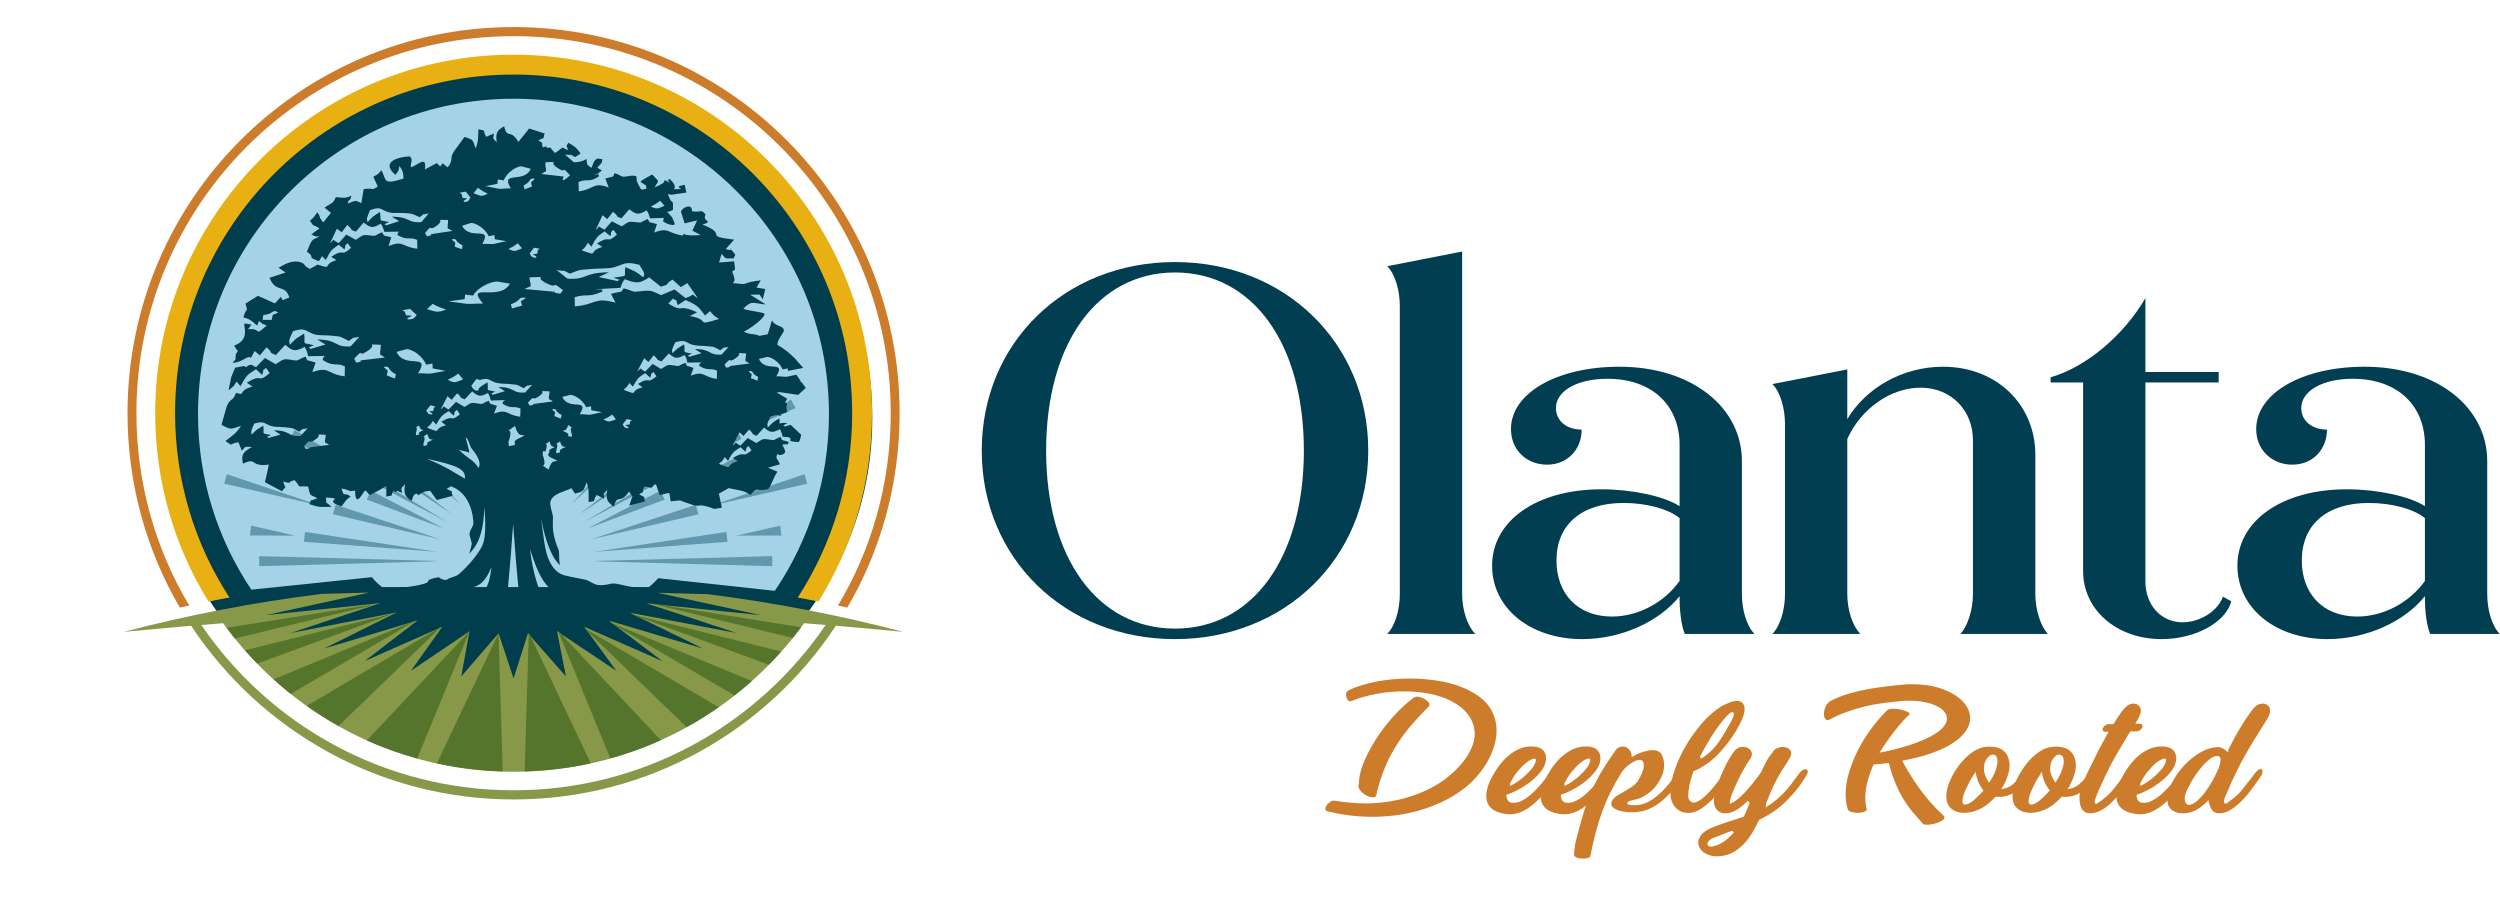
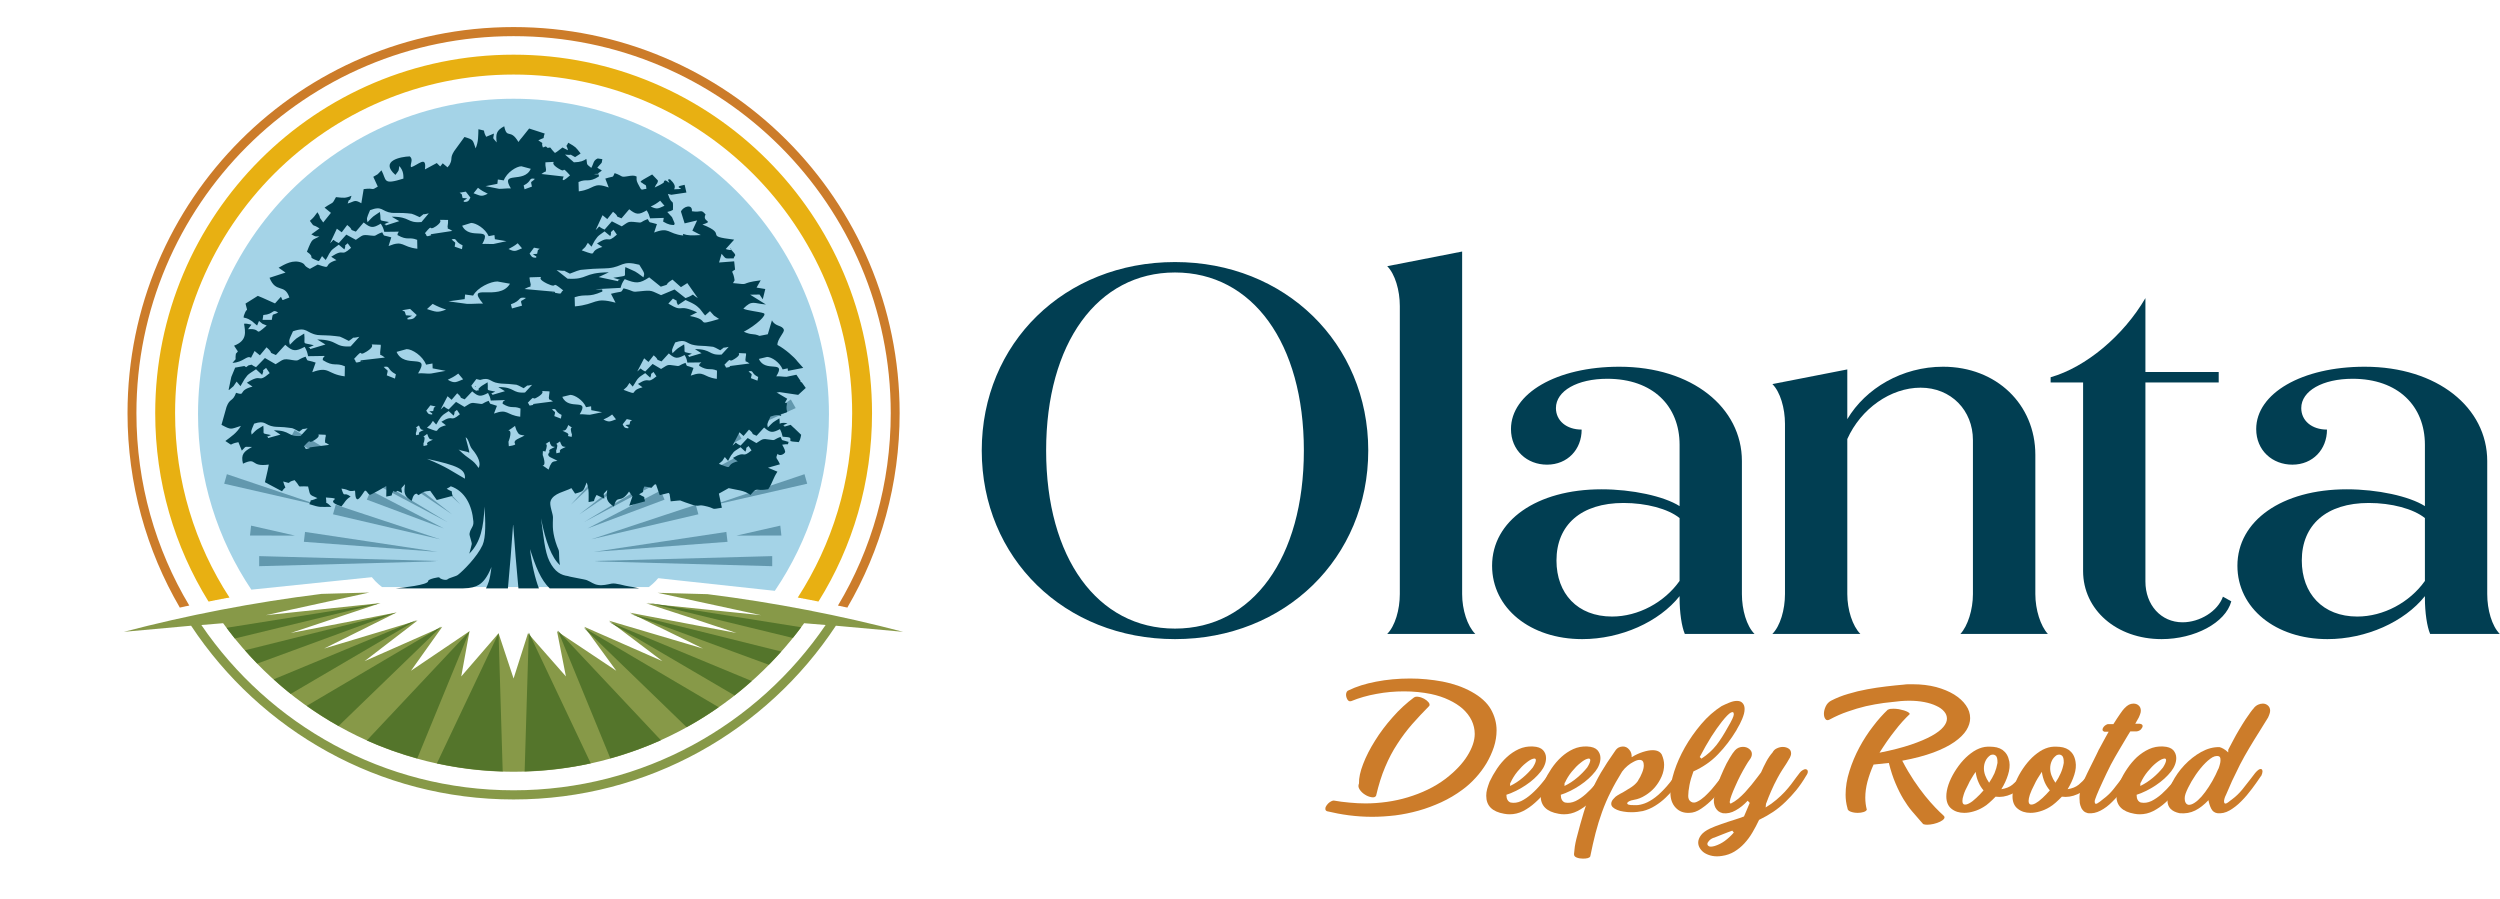
<svg xmlns="http://www.w3.org/2000/svg" width="278" height="100" viewBox="0 0 278 100" fill="none">
-   <path d="M97 46.5C97 68.315 78.315 84 56.5 84C34.685 84 17.5 68.315 17.5 46.5C17.5 24.685 35.685 7 57.5 7C79.315 7 97 24.685 97 46.5Z" fill="#003D4D" />
  <path fill-rule="evenodd" clip-rule="evenodd" d="M57.06 62.55L86.16 65.7C89.96 60.09 92.18 53.33 92.18 46.06C92.18 26.68 76.47 10.98 57.1 10.98C37.72 10.98 22.02 26.68 22.02 46.06C22.02 53.28 24.21 59.99 27.95 65.57L57.06 62.55Z" fill="#A4D3E7" />
  <path fill-rule="evenodd" clip-rule="evenodd" d="M42.48 65.28H72.15C73.27 64.43 73.91 63.47 73.91 62.44C73.91 58.92 66.48 56.07 57.32 56.07C48.15 56.07 40.72 58.92 40.72 62.44C40.72 63.47 41.36 64.43 42.48 65.28Z" fill="#A4D3E7" />
  <path d="M144.99 50.1C144.99 38.16 139.28 30.3 130.66 30.3C122.04 30.3 116.33 38.16 116.33 50.1C116.33 62.04 122.04 69.9 130.66 69.9C139.28 69.9 144.99 62.04 144.99 50.1ZM109.17 50.1C109.17 38.16 118.37 29.14 130.66 29.14C142.89 29.14 152.15 38.16 152.15 50.1C152.15 62.04 142.89 71.07 130.66 71.07C118.37 71.07 109.17 62.04 109.17 50.1Z" fill="#013E52" />
  <path d="M155.66 66.06V34.03C155.66 32.28 155.13 30.48 154.26 29.6L162.59 27.97V66.06C162.59 67.81 163.17 69.61 164.05 70.49H154.26C155.13 69.61 155.66 67.81 155.66 66.06Z" fill="#013E52" />
  <path d="M186.77 64.6V57.61C185.49 56.57 183.04 55.93 180.54 55.93C175.82 55.93 173.08 58.37 173.08 62.33C173.08 66 175.41 68.56 179.26 68.56C182.17 68.56 185.08 66.99 186.77 64.6ZM195.1 70.49H187.35C187 69.67 186.77 68.1 186.77 66.52V66.29C184.5 69.15 180.25 71.07 175.94 71.07C170.17 71.07 165.92 67.63 165.92 62.91C165.92 57.91 170.87 54.41 178.09 54.41C181.47 54.41 185.02 55.17 186.77 56.28V49.46C186.77 45.15 183.8 42.12 178.73 42.12C175.41 42.12 173.02 43.46 173.02 45.38C173.02 46.78 174.19 47.77 175.88 47.77C175.88 49.98 174.31 51.67 172.03 51.67C169.82 51.67 168.02 50.1 168.02 47.71C168.02 43.75 173.08 40.78 180.07 40.78C188.17 40.78 193.7 45.33 193.7 51.27V66.06C193.7 67.81 194.22 69.61 195.1 70.49Z" fill="#013E52" />
  <path d="M219.39 66.06V48.94C219.39 45.62 216.95 43.11 213.57 43.11C210.25 43.11 206.93 45.44 205.42 48.82V66.06C205.42 67.81 206 69.61 206.87 70.49H197.09C197.96 69.61 198.49 67.81 198.49 66.06V47.13C198.49 45.38 197.96 43.58 197.09 42.71L205.42 41.08V46.61C207.46 43.17 211.53 40.78 216.07 40.78C222.01 40.78 226.33 44.98 226.33 50.57V66.06C226.33 67.81 226.91 69.61 227.72 70.49H218C218.81 69.61 219.39 67.81 219.39 66.06Z" fill="#013E52" />
  <path d="M248.12 66.87C247.48 69.26 244.04 71.07 240.37 71.07C235.36 71.07 231.64 67.81 231.64 63.5V42.53H228.03V41.95C231.93 40.84 236.12 37.35 238.57 33.15V41.37H246.72V42.53H238.57V64.66C238.57 67.28 240.31 69.2 242.7 69.2C244.62 69.2 246.61 67.98 247.19 66.35L248.12 66.87Z" fill="#013E52" />
  <path d="M269.65 64.6V57.61C268.36 56.57 265.92 55.93 263.41 55.93C258.7 55.93 255.96 58.37 255.96 62.33C255.96 66 258.29 68.56 262.13 68.56C265.04 68.56 267.96 66.99 269.65 64.6ZM277.97 70.49H270.23C269.88 69.67 269.65 68.1 269.65 66.52V66.29C267.37 69.15 263.12 71.07 258.81 71.07C253.05 71.07 248.8 67.63 248.8 62.91C248.8 57.91 253.75 54.41 260.97 54.41C264.35 54.41 267.9 55.17 269.65 56.28V49.46C269.65 45.15 266.67 42.12 261.61 42.12C258.29 42.12 255.9 43.46 255.9 45.38C255.9 46.78 257.07 47.77 258.76 47.77C258.76 49.98 257.18 51.67 254.91 51.67C252.7 51.67 250.89 50.1 250.89 47.71C250.89 43.75 255.96 40.78 262.95 40.78C271.04 40.78 276.58 45.33 276.58 51.27V66.06C276.58 67.81 277.1 69.61 277.97 70.49Z" fill="#013E52" />
  <path fill-rule="evenodd" clip-rule="evenodd" d="M57.11 3.01C80.83 3.01 100.04 22.22 100.04 45.94C100.04 53.82 97.94 61.21 94.22 67.57H94.2L94.17 67.54H94.15H94.1L94.07 67.52H94.05H94H93.97L93.94 67.49H93.92H93.84V67.47H93.79H93.74L93.72 67.44H93.69H93.66H93.61V67.42H93.56H93.51H93.49V67.39H93.44H93.39L93.36 67.37H93.31H93.26V67.34H93.21H93.18C96.92 61.09 99.05 53.77 99.05 45.94C99.05 22.78 80.27 4.02 57.11 4.02C33.96 4.02 15.17 22.78 15.17 45.94C15.17 53.77 17.31 61.09 21.05 67.34H20.99H20.97L20.94 67.37H20.89H20.87L20.84 67.39H20.81H20.76H20.74V67.42H20.69H20.64H20.61L20.59 67.44H20.56H20.51L20.49 67.47H20.46H20.41H20.38V67.49H20.33H20.28L20.26 67.52H20.21H20.15L20.13 67.54H20.1H20.08H20.03V67.57H20C16.29 61.21 14.18 53.82 14.18 45.94C14.18 22.22 33.4 3.01 57.11 3.01Z" fill="#CC7C2A" />
  <path fill-rule="evenodd" clip-rule="evenodd" d="M89.42 69.3C82.18 79.31 70.41 85.82 57.11 85.82C43.82 85.82 32.05 79.31 24.81 69.3C23.99 69.37 23.21 69.43 22.39 69.5C29.94 80.58 42.67 87.88 57.11 87.88C71.55 87.88 84.26 80.58 91.81 69.5C91.02 69.43 90.21 69.37 89.42 69.3ZM84.64 68.41L71.86 67.09L76.23 68.51L81.9 70.39L70.03 68.13L70.38 68.31L78.18 72.12L67.71 69.02L73.66 73.52L64.97 69.7L68.53 74.59L61.94 70.19L62.93 75.22L58.71 70.42L57.11 75.45L55.44 70.42L51.29 75.22L52.21 70.19L45.7 74.59L49.18 69.7L40.54 73.52L46.44 68.99L36.04 72.12L44.12 68.1L32.33 70.39L42.32 67.06L29.56 68.41L31.64 67.95L41.07 65.89L35.76 66.04C28.19 66.98 20.84 68.41 13.77 70.26C16.27 70.04 18.76 69.81 21.25 69.58C28.95 81.22 42.14 88.9 57.11 88.9C72.08 88.9 85.28 81.22 92.95 69.58C95.47 69.81 97.96 70.04 100.43 70.26C93.44 68.43 86.17 67.01 78.67 66.07L73.13 65.92L84.64 68.41Z" fill="#879948" />
  <path fill-rule="evenodd" clip-rule="evenodd" d="M57.11 6.08C79.13 6.08 96.97 23.93 96.97 45.94C96.97 53.64 94.81 60.81 91.02 66.88H90.92L90.89 66.86H90.82L90.77 66.83H90.67L90.64 66.81H90.59L90.51 66.78H90.41L90.39 66.76H90.31L90.26 66.73H90.16L90.13 66.71H90.06L90 66.68H89.9L89.88 66.65H89.75L89.73 66.63H89.65L89.6 66.6H89.5L89.47 66.58H89.34L89.32 66.55H89.24L89.22 66.53H89.09L89.06 66.5H88.96L88.91 66.48H88.83L88.81 66.45H88.76H88.71C92.52 60.55 94.76 53.51 94.76 45.94C94.76 25.15 77.9 8.29 57.11 8.29C36.32 8.29 19.47 25.15 19.47 45.94C19.47 53.51 21.68 60.55 25.52 66.45H25.42V66.48H25.31L25.26 66.5H25.16L25.11 66.53H25.01L24.98 66.55H24.91L24.86 66.58H24.83H24.76L24.73 66.6H24.6L24.58 66.63H24.5L24.47 66.65H24.35L24.32 66.68H24.27H24.2L24.17 66.71H24.09L24.07 66.73H23.94L23.92 66.76H23.84L23.81 66.78H23.74L23.66 66.81H23.59L23.56 66.83H23.43L23.41 66.86H23.33L23.31 66.88H23.18C19.42 60.81 17.26 53.64 17.26 45.94C17.26 23.93 35.1 6.08 57.11 6.08Z" fill="#E8B012" />
  <path d="M55.9 85.78L55.44 70.42L48.58 84.89C50.95 85.4 53.39 85.71 55.9 85.78Z" fill="#54752B" />
  <path d="M46.4 84.34L52.21 70.19L40.79 82.34C42.59 83.14 44.47 83.81 46.4 84.34Z" fill="#54752B" />
  <path d="M49.08 69.67L48.57 69.97L48.94 69.81L49.08 69.67Z" fill="#54752B" />
  <path d="M37.65 80.73L48.94 69.81L48.57 69.97L34.11 78.49C35.25 79.3 36.43 80.05 37.65 80.73Z" fill="#54752B" />
  <path d="M46.34 68.95L45.67 69.22L46.08 69.1L46.34 68.95Z" fill="#54752B" />
  <path d="M32.33 77.16L46.08 69.1L45.67 69.22L30.43 75.54C31.04 76.1 31.68 76.64 32.33 77.16Z" fill="#54752B" />
  <path d="M44.03 68.13L27.24 72.31C27.68 72.82 28.14 73.31 28.61 73.79L44.03 68.13Z" fill="#54752B" />
  <path d="M26.11 71L42.19 67.1L25.2 69.81C25.5 70.21 25.8 70.61 26.11 71Z" fill="#54752B" />
  <path d="M58.81 70.34L58.8 70.51L58.99 70.73L58.81 70.34Z" fill="#54752B" />
  <path d="M65.69 84.88L58.99 70.73L58.8 70.51L58.34 85.78C60.86 85.71 63.31 85.4 65.69 84.88Z" fill="#54752B" />
  <path d="M62.03 70.11L62.11 70.3L62.37 70.48L62.03 70.11Z" fill="#54752B" />
  <path d="M73.49 82.31L62.37 70.48L62.11 70.3L67.87 84.33C69.81 83.79 71.69 83.12 73.49 82.31Z" fill="#54752B" />
  <path d="M64.94 69.82L65.33 70.2L65.14 69.94L64.94 69.82Z" fill="#54752B" />
  <path d="M79.91 78.64L65.14 69.94L65.33 70.2L76.35 80.86C77.58 80.18 78.77 79.44 79.91 78.64Z" fill="#54752B" />
  <path d="M67.75 69.17L68.45 69.58L68.1 69.31L67.75 69.17Z" fill="#54752B" />
  <path d="M83.59 75.73L68.1 69.31L68.45 69.58L81.68 77.33C82.34 76.82 82.97 76.28 83.59 75.73Z" fill="#54752B" />
  <path d="M70.14 68.28L70.9 68.56L70.52 68.38L70.14 68.28Z" fill="#54752B" />
  <path d="M86.87 72.45L70.52 68.38L70.9 68.56L85.49 73.92C85.96 73.44 86.43 72.95 86.87 72.45Z" fill="#54752B" />
  <path d="M72.05 67.03L72.6 67.16L73.4 67.25L72.05 67.03Z" fill="#54752B" />
  <path d="M89.08 69.75L73.4 67.25L72.6 67.16L88.16 70.94C88.48 70.55 88.78 70.15 89.08 69.75Z" fill="#54752B" />
  <path d="M48.62 62.38L47.9 62.4L48.62 62.42L28.82 62.96V62.4V61.84L48.62 62.38Z" fill="#6298AE" />
  <path d="M32.77 47.82L49.74 58.05L32.23 48.79L32.77 47.82Z" fill="#6298AE" />
  <path d="M38.53 48L50.28 57.2L37.88 48.89L38.53 48Z" fill="#6298AE" />
  <path d="M42.99 47.05L51.2 56.11L42.2 47.82L42.99 47.05Z" fill="#6298AE" />
  <path d="M33.92 59.15L48.67 61.37L33.79 60.25L33.92 59.15Z" fill="#6298AE" />
  <path d="M27.8 59.55L27.92 58.45L32.81 59.56L27.8 59.55Z" fill="#6298AE" />
  <path d="M37.33 56.13L48.94 59.97L37.03 57.19L37.33 56.13Z" fill="#6298AE" />
  <path d="M24.93 53.79L25.23 52.73L35.68 56.25L24.93 53.79Z" fill="#6298AE" />
  <path d="M41.23 54.55L49.37 58.77L40.79 55.56L41.23 54.55Z" fill="#6298AE" />
  <path d="M39.68 54.49L32.46 51.89L32.91 50.88L39.68 54.49Z" fill="#6298AE" />
  <path d="M85.87 61.84V62.96L66.07 62.42L66.79 62.4L66.07 62.38L85.87 61.84Z" fill="#6298AE" />
  <path d="M82.46 48.79L64.95 58.05L81.92 47.82L82.46 48.79Z" fill="#6298AE" />
  <path d="M87.94 44.42L88.48 45.38L83.05 47.82L87.94 44.42Z" fill="#6298AE" />
  <path d="M76.81 48.89L64.42 57.2L76.16 48L76.81 48.89Z" fill="#6298AE" />
  <path d="M81.03 44.43L81.68 45.32L77.32 47.81L81.03 44.43Z" fill="#6298AE" />
  <path d="M72.49 47.82L63.49 56.11L71.7 47.05L72.49 47.82Z" fill="#6298AE" />
  <path d="M80.9 60.25L66.02 61.37L80.77 59.15L80.9 60.25Z" fill="#6298AE" />
  <path d="M81.88 59.56L86.77 58.45L86.89 59.55L81.88 59.56Z" fill="#6298AE" />
  <path d="M77.66 57.19L65.75 59.97L77.37 56.13L77.66 57.19Z" fill="#6298AE" />
  <path d="M89.46 52.73L89.76 53.79L79.01 56.25L89.46 52.73Z" fill="#6298AE" />
  <path d="M73.9 55.56L65.32 58.77L73.46 54.55L73.9 55.56Z" fill="#6298AE" />
  <path d="M81.78 50.88L82.23 51.89L75.01 54.49L81.78 50.88Z" fill="#6298AE" />
  <path fill-rule="evenodd" clip-rule="evenodd" d="M72.36 22.96C72.72 22.81 73.02 22.63 73.41 22.32L73.89 22.88C73.23 23.16 73.1 23.34 72.36 22.96ZM26.23 39.33C26.1 40.27 26.41 39.66 25.85 40.35C27.07 40.3 27.45 39.46 27.91 39.79L28.31 39.03L28.9 39.51L29.64 38.62C30.55 39.41 29.66 39.05 30.68 39.48L31.72 38.34C32.56 39.1 32.86 39.1 33.88 38.57C34.11 38.97 34.18 39.2 34.26 39.61L36.09 39.58C36.02 39.84 35.89 39.63 35.89 40.04C37.18 40.85 37.29 40.27 38.35 40.73L38.33 41.85C36.32 41.59 36.65 40.68 34.72 41.39L35.1 40.32C33.98 39.94 34.29 40.3 33.98 39.66C32.94 40.02 33.35 40.17 32.51 40.04C31.42 39.84 31.54 39.97 30.65 40.5L29.46 39.81L28.47 40.83C28.24 40.73 28.08 40.63 27.98 40.55L27.63 40.63C27.55 40.68 27.48 40.75 27.37 40.83L27.17 40.7L26.15 40.88L25.72 41.92L25.42 43.35H25.49C26.2 42.71 25.75 43.24 26.31 42.43L26.74 42.94C26.92 42.66 27.07 42.35 27.2 42.15C27.3 42 27.5 41.77 27.53 41.72C27.7 41.54 28.11 41.31 28.47 41.06L29.15 41.69C29.51 40.8 28.9 41.49 29.59 40.91L29.99 41.49C28.52 42.74 29.28 41.41 27.45 42.56L28.08 42.99C26.38 43.42 27.4 44.06 26.25 43.68C25.87 44.72 25.57 44.23 25.19 45.25L24.63 47.24C25.77 47.85 25.62 47.72 26.79 47.36C26.31 48.18 25.72 48.53 25.06 49.04C26.1 49.68 25.24 49.4 26.51 49.17L26.89 50.11C27.45 49.57 27.04 49.7 28.03 49.7C27.12 50.21 26.76 50.51 27.02 51.56C28.67 50.79 27.73 51.96 29.89 51.66C29.89 51.71 29.76 52.29 29.76 52.32L29.46 53.62L31.36 54.63C31.87 53.87 31.8 54.63 31.49 53.54C32.64 53.84 31.67 53.67 32.76 53.39C33.65 54.4 32.79 54 34.26 54.1C34.52 55.11 34.31 54.96 35.3 55.39C34.11 55.93 34.82 55.27 34.39 56.06C35.66 56.46 35.46 56.36 36.85 56.36C35.99 55.47 36.4 56.41 36.24 55.32C38.63 55.47 35.68 55.57 37.97 56.31C38.33 55.9 38.43 55.55 38.99 55.22C38.15 54.58 38.35 55.5 37.97 54.33C38.96 54.45 38.63 54.71 39.45 54.56C39.55 54.53 39.42 55.42 39.73 55.52C39.96 55.6 40.51 54.58 40.59 54.56C40.82 54.53 40.97 55.11 41.2 55.01C41.4 54.94 42.73 54.2 42.95 54.05C42.98 54.43 42.95 54.81 42.95 55.22C43.9 55.01 43.36 55.27 43.74 54.58C43.85 54.66 43.92 54.71 44 54.68C44.07 54.68 44.15 54.63 44.2 54.58L44.71 54.81C44.63 54.12 44.51 54.45 45.04 53.84C44.91 54.76 44.91 55.17 45.78 55.7C45.95 55.04 46.11 54.94 46.31 54.89C46.39 54.94 46.46 54.99 46.54 55.06C47.17 54.63 47.12 54.66 47.84 54.58L48.57 55.6L50.33 55.14C50.07 54.33 50.58 54.89 49.67 54.35C50.02 54.15 50.1 54.12 50.12 54.07C51.7 54.61 52.49 56.18 52.64 57.99C52.69 58.62 52.31 58.7 52.21 59.36C52.18 59.54 52.49 60.33 52.46 60.5C52.39 60.78 52.34 61.04 52.26 61.29C52.23 61.39 52.21 61.47 52.18 61.57C53.48 60.27 53.76 58.62 53.88 56.33C53.99 58.06 54.04 59.74 53.66 60.61C53.05 61.95 51.47 63.5 50.94 63.91C50.76 64.09 49.95 64.24 49.77 64.42C49.61 64.57 48.98 64.42 48.85 64.21C48.83 64.14 47.58 64.39 47.61 64.62C47.63 65.05 44.68 65.36 44 65.43H51.47C51.55 65.43 51.65 65.43 51.72 65.43H51.47C52.41 65.41 52.87 65.26 53.25 65.03C53.68 64.77 54.16 64.27 54.65 63.05C54.47 64.62 54.24 65 54.04 65.43H56.48C56.68 63.3 56.91 60.5 57.06 58.27C57.22 60.5 57.44 63.3 57.65 65.43H59.93C59.53 64.42 59.1 62.64 58.94 61.06C59.55 62.99 60.14 64.49 61.13 65.43H71.09C70.64 65.33 70.2 65.23 69.95 65.21C69.44 65.15 68.5 64.8 67.99 64.9C67.53 65 66.98 65.13 66.52 65.05C66.01 64.98 65.75 64.72 65.27 64.52C65.15 64.44 63.29 64.14 63.16 64.06C62.4 63.96 61.69 63.61 61.1 62.41C60.57 61.37 60.42 59.46 60.16 57.63C60.65 60.2 61.36 62.05 62.27 62.84C62.12 62.13 62.22 61.42 62.12 61.16C61.87 60.61 61.66 59.92 61.56 59.36C61.46 58.77 61.46 58.52 61.49 57.55C61.51 57.15 61.05 56.16 61.23 55.7C61.54 54.84 62.86 54.66 63.54 54.28L63.95 54.89C64.99 54.61 64.84 54.61 65.22 53.69L65.25 53.67C65.53 54.5 65.45 55.09 65.45 55.83C66.44 55.62 65.78 55.95 66.34 55.04L67.2 55.45C67.13 54.76 67 55.06 67.53 54.48C67.38 55.37 67.41 55.78 68.27 56.33C68.65 54.84 68.93 56.16 69.95 54.66C69.97 54.71 70.31 55.19 70.33 55.19L69.97 56.23L71.73 55.75C71.47 54.96 71.98 55.52 71.07 54.96C71.91 54.48 71.25 54.94 71.65 54.1C72.77 54.23 72.19 54.45 72.82 53.84L72.95 53.87L73.36 55.06L74.37 54.81C74.37 54.84 74.4 54.86 74.42 54.91L74.45 54.89L74.58 55.75C76.08 55.62 75.29 55.57 76.25 55.88L77.14 56.18C78.01 56.36 77.5 56.03 78.67 56.33C79.58 56.56 78.97 56.69 80.27 56.46L79.94 54.89L81.03 54.28C81.92 54.5 82.76 54.5 83.45 55.04C84.31 54.05 83.88 54.68 85.43 54.4C85.96 53.59 85.91 53.28 86.45 52.45L85.4 52.01L86.73 51.63C86.39 50.84 86.19 51.07 86.47 50.46C86.73 50.82 87.36 50.41 87.31 50.21C87.26 49.9 87.06 49.62 86.98 49.45C87.21 49.4 87.44 49.4 87.62 49.4L87.69 49.14C86.8 48.84 87.06 49.12 86.8 48.58C85.96 48.89 86.27 49.01 85.61 48.89C84.72 48.74 84.82 48.84 84.11 49.27L83.14 48.71L82.35 49.55C81.51 49.17 82.1 49.04 81.46 49.55L82.23 48.07L82.68 48.48L83.29 47.77C84.03 48.38 83.32 48.12 84.13 48.46L84.97 47.54C85.66 48.15 85.89 48.15 86.73 47.72C86.9 48.05 86.95 48.23 87.03 48.56C88.02 48.63 87.89 48.66 87.89 49.04C88.1 49.14 88.68 49.12 88.81 49.17C88.94 49.01 89.01 48.76 89.09 48.35C88.07 47.34 88.48 47.79 87.92 47.24L87.23 47.44C87.26 47.13 86.67 47.49 87.57 47.08C86.39 46.8 86.8 47.64 86.67 46.52C85.81 47.06 86.09 46.83 85.38 47.54C85.3 47.13 85.28 47.18 85.68 46.32C86.34 46.09 86.62 46.14 86.88 46.27L86.8 46.07C88.05 45.66 87.26 46.09 87.51 44.85C87.46 44.79 87.39 44.79 87.28 44.79L87.54 44.34L86.34 43.63H86.32C86.42 43.65 86.55 43.65 86.67 43.6L88.76 43.91L89.6 43.14L89.17 42.53C89.11 42.51 89.04 42.48 88.96 42.43C89.01 42.43 89.04 42.41 89.06 42.41L88.56 41.67L87.46 41.9C87.03 41.9 86.73 41.82 86.32 41.85C87.49 39.94 85.07 41.52 84.39 39.91L85.3 39.69C85.79 39.69 86.7 40.27 87.03 41.08L87.59 40.96L87.62 41.24L89.32 40.91L88.66 40.17C88.38 39.76 87.26 38.77 86.45 38.36C86.42 37.7 87.26 36.97 87.16 36.66C86.98 36.13 86.22 36.36 85.84 35.62L85.38 37.17L84.46 37.35C83.68 37.02 83.68 37.32 82.71 36.89C84.03 36.2 85.38 34.98 84.92 34.83C84.39 34.65 83.01 34.53 82.66 34.32C83.65 33.33 83.75 33.74 85.17 33.86L83.42 32.77L84.46 32.75L84.82 33.28L85.1 32.14L84.13 31.98L84.59 31.17C82 31.5 83.65 31.73 81.51 31.48L81.69 31.17C81.54 30.03 81.16 30.33 81.74 29.98L81.64 29.06L79.96 29.19L80.24 28.22C80.8 28.86 80.52 28.73 81.59 28.73C81.62 28.37 82.02 28.53 81.46 27.94C80.7 27.15 81.92 28.04 80.85 27.74C80.83 27.74 80.75 27.71 80.7 27.69L81.64 26.65C78.03 26.21 81.11 26.14 78.11 24.97C79.51 24.54 78.01 24.71 78.46 23.85C77.9 23.19 78.03 23.67 76.94 23.49C77.02 22.65 76 22.93 75.72 23.52L76.13 24.84L77.52 24.51L76.99 25.65L77.93 26.14C76.86 26.19 76.53 26.21 75.95 26.01L75.97 26.19C74.2 25.99 74.45 25.2 72.74 25.86L73.05 24.92C72.06 24.61 72.34 24.89 72.03 24.36C71.12 24.69 71.5 24.82 70.76 24.71C69.77 24.59 69.9 24.69 69.14 25.17L68.04 24.61L67.23 25.53C66.29 25.15 66.92 24.99 66.24 25.58L67 23.93L67.53 24.36L68.17 23.55C69.01 24.21 68.2 23.93 69.11 24.28L69.97 23.27C70.76 23.9 71.04 23.9 71.91 23.39C72.14 23.75 72.19 23.95 72.29 24.28L73.81 24.23C73.79 24.41 73.76 24.46 73.74 24.64C74.37 25.02 74.68 25.02 74.98 25.02C74.96 24.66 75.21 25.27 74.73 24.15L74.2 23.57C74.78 23.39 74.37 23.57 74.83 23.34C74.88 21.84 74.75 23.06 74.27 21.56C74.4 21.59 74.55 21.64 74.65 21.66L76.33 21.41L76.13 20.55C74.35 20.88 76.89 21 74.96 21.05C75.16 20.7 74.96 20.37 74.5 19.93C74.4 19.93 74.32 19.96 74.27 19.99L74.45 20.34C74.25 20.19 74.09 20.11 74.04 20.06C73.33 20.24 74.68 19.99 72.8 20.85C73.05 20.29 73.05 20.52 73.1 20.32C73.13 20.29 73.15 20.21 73.15 20.19V20.06L72.52 19.4C70.79 20.39 71.19 20.11 71.58 20.47C71.73 20.6 71.86 20.44 71.88 21C71.25 21.05 71.42 21.36 70.92 20.39C70.74 20.04 70.79 19.86 70.79 19.63C70.53 19.5 70.33 19.5 69.72 19.61C68.96 19.73 69.31 19.58 68.35 19.25C68.07 19.83 68.35 19.53 67.31 19.86L67.69 20.85C65.88 20.19 66.19 21.03 64.36 21.28L64.33 20.24C65.3 19.81 65.4 20.37 66.59 19.63C66.59 19.25 66.65 19.48 66.03 19.35L66.52 19.33L66.54 19.25C67.13 18.82 66.95 19.05 66.42 18.64C67.03 17.93 66.87 18.28 66.98 17.7L66.47 17.62C65.96 17.83 66.03 18.18 65.75 18.67C65.09 18.16 65.35 18.33 65.2 17.67C64.89 17.88 64.59 18.03 63.82 18.05L62.83 17.19C63.98 17.32 63.01 16.99 63.95 17.47L64.51 17.11L64.56 17.06C64 16.35 64.08 16.38 63.19 15.87C62.86 16.58 62.96 15.84 63.16 16.71C62.91 16.58 62.68 16.48 62.55 16.4L61.99 16.83C61.92 16.89 61.81 16.94 61.71 17.01C61 16.3 61.38 16.38 60.9 16.45L60.7 16.28C60.59 16.33 60.47 16.35 60.37 16.4C60.09 15.69 60.65 16.12 59.86 15.61C60.8 15.13 60.27 15.64 60.57 14.85L58.84 14.29L58.05 15.28C58.03 15.28 57.67 15.74 57.65 15.79C56.73 14.22 56.38 15.54 56.07 14.04C55.16 14.52 55.13 14.93 55.23 15.84C54.72 15.21 54.85 15.54 54.93 14.85L54.06 15.21C53.55 14.27 54.22 14.65 53.2 14.37C53.17 15.11 53.22 15.72 52.89 16.5C52.54 15.56 52.72 15.56 51.65 15.23L50.5 16.81C49.97 17.65 50.4 17.6 49.97 18.36C49.89 18.44 49.84 18.51 49.77 18.61L49.23 18.16L48.95 18.51L48.57 18.13L47.25 18.84C47.48 17.19 46.44 18.41 45.7 18.59C45.57 18.23 46.01 17.75 45.57 17.39C44.58 17.42 42.17 17.88 43.97 19.45C44.45 18.82 44.3 19.05 44.4 18.46C44.89 19 44.86 19.53 44.86 19.86C42.52 20.6 43.01 20.04 42.42 18.94C41.79 19.58 42.19 19.25 41.51 19.66L42.01 20.75C41.2 21.26 41.73 20.85 40.44 21.03L40.18 22.6C39.4 22.15 39.47 22.4 38.66 22.63C38.99 21.61 38.71 22.91 39.09 21.77C38.38 22.05 38.3 22.02 37.36 21.92C36.88 22.81 37.13 22.37 36.09 23.09L36.8 23.67L35.94 24.74L35.58 24.23C35.53 24.08 35.63 24.13 35.3 23.6C34.95 24.08 34.92 24.15 34.46 24.56C35.05 25.38 34.64 24.82 35.53 25.4L34.62 26.06C35.25 26.42 35.05 26.24 35.51 26.29C34.72 26.77 34.77 26.34 34.13 27.99C35.23 28.76 33.91 28.45 35.43 29.04C35.61 28.88 35.46 29.04 35.81 28.48L36.22 28.91C36.37 28.68 36.5 28.4 36.6 28.22C36.68 28.07 36.85 27.87 36.88 27.82C37.03 27.66 37.39 27.43 37.67 27.21L38.3 27.74C38.58 26.98 38.08 27.59 38.66 27.05L39.04 27.56C37.79 28.68 38.41 27.51 36.83 28.55L37.41 28.93C35.74 29.42 37.11 30.03 35.33 29.42L34.46 29.9C33.65 29.49 34.08 29.47 33.55 29.21C32.58 28.83 31.7 29.37 30.98 29.77L31.75 30.31L29.97 30.89C30.7 32.67 31.64 31.48 32.18 33.08C31.19 33.43 31.52 33.51 31.24 33L30.58 33.74C29.97 33.48 29.38 33.18 28.67 32.9L27.3 33.76C27.58 34.93 27.5 34.04 27.17 34.96C27.12 35.06 27.09 35.19 27.09 35.31C27.32 35.36 27.53 35.42 27.65 35.49C27.7 35.52 27.91 35.64 28.03 35.72C28.19 35.85 28.39 36.05 28.59 36.2L28.8 35.69C29.43 36.18 28.92 35.87 29.66 36.2C28.14 37.53 29.23 36.46 27.58 36.61L27.96 36.1C27.55 36 27.32 35.97 27.14 36C27.27 36.89 27.53 37.86 26.03 38.44C26.51 39.25 26.56 38.95 26.23 39.33ZM54.24 21.54C53.88 21.36 53.55 21.21 53.15 20.88L52.66 21.49C53.38 21.74 53.5 21.94 54.24 21.54ZM55.36 19.96L55.31 20.44L53.99 20.7L55.51 21C55.99 21 56.35 20.93 56.81 20.95C55.56 18.92 58.28 20.47 59.02 18.77L57.98 18.49C57.44 18.49 56.35 19.17 56.02 20.06L55.36 19.96ZM59.48 19.89C58.74 19.73 59.2 20.14 58.23 20.62L58.33 21.05L59.15 20.75C58.99 20.01 59.02 20.39 59.48 19.89ZM63.39 19.5C62.25 18.23 63.11 19.4 62.07 18.72C60.75 17.88 62.5 17.98 60.65 18.05C60.65 18.11 60.65 18.18 60.65 18.23C60.65 18.26 60.65 18.33 60.65 18.39L60.72 18.84C60.62 19.35 60.95 18.79 60.21 19.35L62.68 19.63C62.68 19.66 62.17 20.6 63.39 19.5ZM51.11 21.43C51.47 21.74 51.27 21.36 51.44 22.02L51.95 22.05C51.44 22.48 51.6 22.15 51.57 22.45C52.13 22.48 52.13 22.27 52.31 21.97L51.8 21.31L51.11 21.43ZM56.55 27.69C56.88 27.51 57.19 27.36 57.57 27.05L58.05 27.61C57.39 27.87 57.29 28.07 56.55 27.69ZM50.22 26.62C50.91 26.44 50.48 26.85 51.44 27.28L51.37 27.71L50.56 27.43C50.68 26.75 50.66 27.1 50.22 26.62ZM54.98 26.14L55.03 26.6L56.32 26.82L54.88 27.13C54.42 27.15 54.06 27.1 53.63 27.13C54.8 25.02 52.23 26.82 51.39 25.1L52.39 24.79C52.92 24.79 53.96 25.4 54.34 26.26L54.98 26.14ZM40.44 24.74C41.23 25.38 41.48 25.38 42.34 24.87C42.57 25.22 42.65 25.43 42.73 25.78L44.35 25.76C44.28 25.91 44.2 25.93 44.2 26.14C45.37 26.8 45.45 26.29 46.39 26.67L46.41 27.66C44.63 27.46 44.91 26.67 43.21 27.36L43.51 26.39C42.5 26.09 42.8 26.37 42.5 25.83C41.58 26.16 41.94 26.29 41.2 26.19C40.23 26.06 40.36 26.16 39.57 26.67L38.51 26.09L37.67 27.03C36.75 26.62 37.36 26.47 36.7 27.05L37.46 25.43L38 25.83L38.61 25.02C39.45 25.68 38.66 25.43 39.57 25.76L40.44 24.74ZM46.67 24.15C47.48 23.57 46.61 24 47.68 23.72L46.87 24.69C45.22 24.84 45.67 24.08 43.56 24.1L44.4 24.59L42.9 25.07C42.9 24.76 42.29 25.17 43.26 24.69C41.96 24.41 42.45 24.76 42.24 23.57C41.35 24.18 41.61 23.93 40.87 24.71C40.77 24.26 40.74 24.33 41.15 23.37C42.55 22.83 42.4 23.52 43.56 23.67C43.95 23.7 44.66 23.65 45.32 23.72C45.98 23.8 45.62 23.72 46.08 23.88L46.67 24.15ZM47.25 25.93C48.29 24.69 47.5 25.83 48.5 25.15C49.69 24.28 48.04 24.46 49.82 24.46C49.84 24.51 49.82 24.59 49.82 24.61C49.82 24.66 49.82 24.74 49.82 24.79L49.77 25.2C49.89 25.71 49.54 25.17 50.3 25.68L47.94 26.04C47.68 26.32 48.62 25.93 47.78 26.21C47.28 26.37 47.53 26.16 47.25 25.93ZM60.01 27.66C59.71 27.94 59.88 27.59 59.73 28.22L59.25 28.27C59.76 28.65 59.6 28.35 59.63 28.65C59.1 28.68 59.1 28.48 58.89 28.2L59.38 27.54L60.01 27.66ZM49.61 34.42C49.11 34.27 48.67 34.09 48.11 33.79L47.48 34.37C48.42 34.65 48.6 34.83 49.61 34.42ZM58.49 33.13C57.49 32.98 58.1 33.38 56.81 33.84L56.93 34.3L58.05 33.99C57.85 33.26 57.88 33.61 58.49 33.13ZM51.72 32.75L51.67 33.26L49.87 33.51L51.93 33.79C52.59 33.81 53.1 33.74 53.71 33.76C51.67 31.3 55.51 33.61 56.71 31.55L55.31 31.3C54.55 31.3 53.1 31.96 52.61 32.87L51.72 32.75ZM75.39 33.92C74.96 33.13 75.69 33.74 74.83 33.2L74.32 33.76C76.15 34.88 75.21 33.69 77.52 34.73L76.71 35.14C79.23 35.59 77.07 36.33 79.96 35.47C79.08 34.86 79.66 35.36 78.95 34.6L78.41 35.08C78.18 34.83 78.01 34.55 77.83 34.35C77.7 34.22 77.45 33.99 77.4 33.97C77.17 33.79 76.68 33.56 76.23 33.36L75.39 33.92ZM72.19 30.84C71.12 31.55 70.74 31.55 69.47 31.04C69.19 31.42 69.11 31.65 69.01 32.01L66.21 32.16C67.03 32.26 66.98 32.04 66.98 32.42C65.35 33.15 65.22 32.62 63.9 33.05L63.93 34.07C66.42 33.84 66.01 33 68.45 33.66L67.94 32.67C69.34 32.31 68.96 32.64 69.34 32.06C70.66 32.39 70.15 32.52 71.19 32.39C72.57 32.24 72.39 32.34 73.51 32.82L75.01 32.19L76.23 33.15C77.52 32.7 76.63 32.57 77.6 33.15L76.43 31.48L75.72 31.93L74.78 31.09C73.64 31.81 74.75 31.5 73.48 31.88L72.19 30.84ZM63.37 30.43C62.15 29.85 63.42 30.28 61.89 30.03L63.11 30.99C65.45 31.12 64.76 30.31 67.71 30.28L66.57 30.81L68.73 31.27C68.68 30.94 69.57 31.35 68.2 30.89C70 30.56 69.34 30.94 69.54 29.7C70.86 30.31 70.46 30.03 71.55 30.84C71.68 30.38 71.73 30.46 71.09 29.44C69.09 28.93 69.31 29.65 67.69 29.82C67.15 29.87 66.14 29.85 65.22 29.95C64.31 30.05 64.76 29.95 64.15 30.13L63.37 30.43ZM62.63 32.29C61.08 31.04 62.25 32.21 60.82 31.53C59.07 30.66 61.41 30.79 58.89 30.84C58.89 30.92 58.89 30.99 58.89 31.02C58.92 31.04 58.92 31.14 58.92 31.2L59.02 31.63C58.87 32.16 59.32 31.6 58.33 32.14L61.66 32.44C62.04 32.72 60.7 32.36 61.89 32.59C62.6 32.75 62.25 32.54 62.63 32.29ZM44.71 34.5C45.17 34.78 44.91 34.42 45.14 35.06L45.83 35.11C45.14 35.52 45.34 35.21 45.32 35.52C46.06 35.52 46.06 35.34 46.34 35.03L45.6 34.35L44.71 34.5ZM83.24 41.29C83.88 41.16 83.47 41.52 84.31 41.92L84.23 42.33L83.5 42.05C83.65 41.41 83.63 41.72 83.24 41.29ZM72.31 42C72.59 41.29 72.11 41.85 72.67 41.36L73 41.85C71.8 42.84 72.42 41.77 70.94 42.69L71.45 43.07C69.82 43.47 71.22 44.08 69.34 43.35C69.92 42.81 69.54 43.24 70 42.58L70.36 42.99C70.51 42.79 70.64 42.53 70.74 42.38C70.81 42.25 70.97 42.05 71.02 42.02C71.14 41.87 71.47 41.69 71.75 41.49L72.31 42ZM74.37 39.3C75.06 39.91 75.31 39.91 76.13 39.48C76.33 39.81 76.38 39.99 76.43 40.32L77.98 40.3C77.96 40.4 77.75 40.35 77.75 40.68C78.79 41.31 78.87 40.85 79.73 41.21L79.71 42.13C78.11 41.92 78.39 41.19 76.81 41.77L77.12 40.91C76.2 40.57 76.46 40.85 76.23 40.35C75.36 40.65 75.69 40.78 75.01 40.65C74.14 40.5 74.25 40.6 73.51 41.03L72.57 40.47L71.75 41.31C70.94 40.93 71.5 40.8 70.86 41.31L71.63 39.84L72.11 40.25L72.69 39.51C73.43 40.14 72.72 39.86 73.56 40.19L74.37 39.3ZM80.09 38.95C80.85 38.44 80.04 38.8 81.03 38.57L80.24 39.43C78.74 39.53 79.18 38.82 77.27 38.82L78.01 39.28L76.61 39.69C76.63 39.38 76.08 39.74 76.94 39.33C75.8 39.05 76.23 39.38 76.08 38.29C75.24 38.82 75.49 38.59 74.78 39.28C74.7 38.87 74.68 38.95 75.08 38.08C76.38 37.63 76.23 38.24 77.27 38.39C77.63 38.47 78.29 38.44 78.9 38.52C79.48 38.59 79.18 38.52 79.56 38.67L80.09 38.95ZM80.55 40.57C81.57 39.46 80.8 40.5 81.72 39.89C82.86 39.15 81.34 39.25 82.96 39.3C82.96 39.36 82.96 39.43 82.96 39.46C82.96 39.48 82.96 39.56 82.94 39.58L82.89 39.99C82.99 40.45 82.68 39.94 83.35 40.42L81.18 40.7C80.93 40.93 81.8 40.63 81.03 40.83C80.57 40.96 80.8 40.8 80.55 40.57ZM67.1 46.65C67.43 46.5 67.71 46.37 68.07 46.09L68.5 46.63C67.87 46.85 67.76 47.01 67.1 46.65ZM61.38 45.51C62.02 45.38 61.61 45.74 62.45 46.14L62.37 46.55L61.64 46.27C61.79 45.63 61.76 45.94 61.38 45.51ZM65.73 45.18L65.75 45.61L66.95 45.84L65.6 46.12C65.17 46.12 64.87 46.04 64.46 46.07C65.63 44.16 63.21 45.74 62.53 44.13L63.42 43.91C63.9 43.91 64.84 44.49 65.17 45.28L65.73 45.18ZM50.45 46.22C50.73 45.51 50.25 46.07 50.81 45.58L51.14 46.07C49.95 47.06 50.56 45.99 49.08 46.9L49.59 47.29C47.96 47.69 49.36 48.3 47.48 47.56C48.06 47.03 47.68 47.46 48.14 46.8L48.5 47.21C48.65 47.01 48.75 46.75 48.88 46.6C48.95 46.47 49.11 46.27 49.16 46.24C49.28 46.09 49.61 45.91 49.89 45.71L50.45 46.22ZM52.51 43.52C53.2 44.13 53.45 44.13 54.27 43.7C54.44 44.03 54.52 44.21 54.57 44.54L56.17 44.49C56.02 44.64 55.89 44.57 55.89 44.9C56.93 45.53 57.01 45.07 57.88 45.43L57.85 46.34C56.25 46.14 56.5 45.41 54.93 45.99L55.26 45.13C54.34 44.79 54.6 45.07 54.34 44.57C53.5 44.87 53.83 45 53.15 44.87C52.28 44.72 52.39 44.82 51.65 45.25L50.71 44.69L49.89 45.53C49.08 45.15 49.64 45.02 49 45.53L49.77 44.06L50.22 44.46L50.84 43.73C51.57 44.36 50.86 44.08 51.67 44.41L52.51 43.52ZM52.89 43.04C52.92 43.02 52.92 42.99 52.92 42.96H52.82C52.84 42.99 52.87 43.02 52.89 43.04ZM58.23 43.17C58.99 42.66 58.18 43.02 59.17 42.79L58.38 43.65C56.88 43.75 57.32 43.04 55.41 43.04L56.15 43.5L54.75 43.91C54.77 43.6 54.22 43.96 55.08 43.55C53.91 43.27 54.34 43.6 54.22 42.51C53.5 42.96 53.58 42.86 53.2 43.24C53.25 43.24 53.2 43.24 53.22 43.42C53.15 43.42 53.07 43.42 53.02 43.4L52.92 43.52C52.92 43.47 52.92 43.42 52.89 43.4C52.61 43.32 52.56 43.14 52.41 42.89L52.97 42.15L53.38 42.25C54.52 41.9 54.42 42.46 55.41 42.61C55.77 42.69 56.43 42.66 57.01 42.74C57.62 42.81 57.32 42.74 57.7 42.89L58.23 43.17ZM58.69 44.79C59.71 43.68 58.92 44.72 59.86 44.11C61 43.37 59.48 43.47 61.1 43.52C61.1 43.57 61.1 43.65 61.1 43.68C61.1 43.7 61.08 43.78 61.08 43.8L61.03 44.21C61.13 44.67 60.82 44.16 61.49 44.64L59.32 44.92C59.07 45.15 59.93 44.85 59.17 45.05C58.71 45.18 58.94 45.02 58.69 44.79ZM70.28 46.73C69.97 46.98 70.15 46.65 70 47.21L69.54 47.26C69.97 47.62 69.87 47.34 69.87 47.62C69.39 47.62 69.39 47.44 69.24 47.18L69.7 46.6L70.28 46.73ZM62.32 50.01C62.07 50.28 62.63 50.26 61.87 50.41C61.84 49.93 61.81 50.26 61.92 49.88C62.17 48.94 61.36 49.75 62.27 49.09C62.3 49.12 62.3 49.19 62.32 49.22C62.32 49.24 62.35 49.29 62.37 49.34C62.53 49.65 62.5 49.65 62.91 49.7C62.73 49.8 62.37 49.93 62.32 50.01ZM61.08 50.77C60.82 50.51 61.08 50.41 61.03 50.34C61.26 50.26 60.95 50.21 61.13 50.01C61.21 49.93 61.54 49.8 61.71 49.7C61.33 49.65 61.36 49.65 61.18 49.34C61.18 49.29 61.15 49.24 61.15 49.22C61.13 49.17 61.13 49.12 61.1 49.09C60.19 49.75 61 48.94 60.75 49.88C60.67 50.18 60.67 50.03 60.67 50.21C60.59 50.18 60.49 50.18 60.37 50.16C60.34 50.9 60.32 50.36 60.47 50.97C60.85 52.45 59.6 51.18 61 52.22C61.03 52.17 61.05 52.06 61.08 52.01C61.1 51.96 61.13 51.86 61.15 51.81C61.41 51.35 61.38 51.33 61.99 51.25C61.71 51.07 61.18 50.87 61.08 50.77ZM63.14 48.2C63.39 48.46 62.81 48.46 63.57 48.58C63.62 48.12 63.62 48.46 63.52 48.05C63.29 47.11 64.08 47.95 63.19 47.26C63.16 47.31 63.14 47.36 63.14 47.39C63.11 47.41 63.11 47.49 63.09 47.51C62.91 47.82 62.93 47.85 62.55 47.9C62.73 48 63.06 48.12 63.14 48.2ZM47.48 51.02C49.89 52.04 50.12 52.34 51.7 53.23C51.78 52.17 50.94 51.78 47.48 51.02ZM50.99 49.98C52.21 51.2 52.54 51 53.22 52.04C53.5 51.56 53.22 50.79 52.49 49.93C52.16 49.52 52.16 48.89 51.8 48.63C51.7 48.56 52.31 50.41 52.16 50.34C51.93 50.18 51.32 50.16 50.99 49.98ZM49.79 42.23C50.17 42.05 50.53 41.87 50.96 41.54L51.5 42.18C50.73 42.48 50.58 42.69 49.79 42.23ZM42.67 40.8C43.46 40.65 42.98 41.08 44.02 41.62L43.92 42.1L43.01 41.74C43.18 40.96 43.16 41.36 42.67 40.8ZM48.09 40.42L48.11 40.96L49.56 41.24L47.91 41.54C47.38 41.57 47 41.47 46.49 41.52C47.94 39.15 44.96 41.11 44.1 39.13L45.22 38.82C45.83 38.82 47 39.56 47.38 40.55L48.09 40.42ZM38.79 37.91C39.75 37.27 38.74 37.73 39.96 37.45L38.99 38.52C37.11 38.64 37.67 37.78 35.28 37.75L36.19 38.31L34.49 38.82C34.52 38.47 33.8 38.9 34.9 38.39C33.45 38.03 33.98 38.47 33.83 37.09C32.79 37.75 33.09 37.47 32.23 38.34C32.13 37.83 32.08 37.91 32.58 36.84C34.18 36.28 34.01 37.04 35.3 37.25C35.74 37.3 36.55 37.27 37.29 37.37C38.02 37.47 37.64 37.37 38.13 37.58L38.79 37.91ZM39.37 39.91C40.62 38.54 39.65 39.81 40.79 39.08C42.22 38.16 40.34 38.29 42.34 38.34C42.34 38.41 42.34 38.49 42.34 38.54C42.34 38.57 42.32 38.67 42.32 38.72L42.27 39.2C42.37 39.76 41.99 39.15 42.8 39.76L40.13 40.07C39.83 40.4 40.92 39.99 39.96 40.25C39.37 40.42 39.68 40.19 39.37 39.91ZM33.8 49.62C34.82 48.51 34.06 49.52 34.97 48.94C36.12 48.2 34.59 48.3 36.22 48.35C36.22 48.4 36.22 48.46 36.22 48.51C36.22 48.53 36.22 48.61 36.19 48.63L36.14 49.04C36.24 49.5 35.94 48.99 36.6 49.47L34.44 49.75C34.18 49.98 35.07 49.68 34.29 49.88C33.83 50.01 34.06 49.83 33.8 49.62ZM33.27 48C34.06 47.46 33.24 47.85 34.21 47.62L33.42 48.48C31.92 48.58 32.38 47.87 30.45 47.85L31.19 48.33L29.81 48.71C29.84 48.43 29.25 48.79 30.14 48.38C28.98 48.1 29.41 48.43 29.28 47.34C28.42 47.87 28.67 47.64 27.98 48.33C27.91 47.92 27.88 48 28.26 47.11C29.56 46.68 29.41 47.29 30.47 47.44C30.81 47.49 31.46 47.46 32.08 47.56C32.66 47.64 32.36 47.56 32.76 47.72L33.27 48ZM82.89 50.23C83.19 49.52 82.68 50.08 83.24 49.6L83.57 50.08C82.4 51.07 83.01 50.01 81.51 50.92L82.02 51.3C80.42 51.71 81.82 52.34 79.94 51.58C80.52 51.05 80.14 51.51 80.6 50.82L80.96 51.25C81.08 51.02 81.21 50.77 81.31 50.62C81.41 50.49 81.57 50.31 81.59 50.26C81.74 50.11 82.07 49.93 82.35 49.73L82.89 50.23ZM46.64 48.07C46.44 48.3 46.89 48.28 46.26 48.4C46.23 48 46.23 48.28 46.31 47.95C46.51 47.18 45.85 47.85 46.59 47.31C46.61 47.34 46.61 47.39 46.64 47.41C46.64 47.44 46.67 47.49 46.67 47.51C46.82 47.77 46.79 47.77 47.12 47.82C46.97 47.9 46.69 48 46.64 48.07ZM47.56 49.19C47.3 49.47 47.89 49.45 47.1 49.6C47.07 49.12 47.07 49.45 47.17 49.07C47.4 48.12 46.61 48.94 47.5 48.25C47.53 48.3 47.53 48.35 47.56 48.4C47.58 48.43 47.58 48.48 47.61 48.53C47.76 48.84 47.76 48.84 48.14 48.89C47.96 48.99 47.63 49.12 47.56 49.19ZM48.44 45.2C48.14 45.46 48.32 45.13 48.17 45.71L47.73 45.74C48.17 46.09 48.04 45.84 48.06 46.09C47.58 46.09 47.58 45.94 47.4 45.66L47.86 45.07L48.44 45.2ZM57.34 48.96C56.91 49.4 57.88 49.4 56.58 49.62C56.53 48.81 56.5 49.37 56.68 48.71C57.09 47.13 55.74 48.51 57.27 47.36C57.29 47.44 57.32 47.54 57.34 47.59C57.37 47.64 57.39 47.74 57.42 47.82C57.7 48.33 57.67 48.33 58.33 48.43C58.03 48.61 57.44 48.84 57.34 48.96ZM30.93 34.75C30.22 34.3 30.53 34.93 29.28 35.03L29.2 35.57H30.22C30.37 34.7 30.25 35.14 30.93 34.75ZM67.87 26.26C68.12 25.5 67.64 26.11 68.22 25.55L68.6 26.09C67.36 27.21 67.97 26.04 66.39 27.08L66.98 27.46C65.22 27.97 66.77 28.6 64.69 27.84C65.3 27.23 64.89 27.74 65.37 27L65.78 27.43C65.91 27.18 66.03 26.93 66.14 26.75C66.24 26.6 66.39 26.39 66.44 26.34C66.59 26.16 66.92 25.96 67.23 25.73L67.87 26.26Z" fill="#003D4D" />
  <path d="M157.24 77.56C157.37 77.47 157.53 77.45 157.75 77.49C157.96 77.52 158.17 77.6 158.36 77.7C158.56 77.81 158.72 77.94 158.84 78.08C158.97 78.23 159 78.36 158.94 78.49C158.26 79.18 157.62 79.86 157.02 80.54C156.43 81.22 155.88 81.95 155.38 82.73C154.87 83.5 154.42 84.36 154.03 85.29C153.63 86.22 153.3 87.29 153.02 88.49C152.93 88.64 152.76 88.7 152.51 88.65C152.26 88.61 152.01 88.51 151.78 88.36C151.54 88.21 151.34 88.02 151.19 87.79C151.04 87.57 151.02 87.34 151.12 87.12C151.1 86.51 151.26 85.79 151.58 84.96C151.9 84.12 152.34 83.26 152.9 82.37C153.45 81.48 154.11 80.6 154.86 79.76C155.6 78.91 156.41 78.17 157.26 77.54L157.24 77.56ZM150.27 77.96C150.09 78.02 149.95 77.97 149.84 77.8C149.74 77.63 149.68 77.44 149.68 77.24C149.68 77.13 149.71 77.03 149.76 76.93C149.81 76.84 149.89 76.78 150 76.75C150.82 76.35 151.82 76.03 153.02 75.8C154.21 75.57 155.47 75.45 156.81 75.45C158.02 75.45 159.23 75.57 160.42 75.79C161.6 76.02 162.67 76.39 163.63 76.92C164.63 77.47 165.35 78.12 165.78 78.86C166.2 79.6 166.42 80.39 166.42 81.22C166.42 81.83 166.32 82.45 166.12 83.07C165.91 83.7 165.64 84.29 165.3 84.87C164.95 85.45 164.55 85.99 164.09 86.49C163.63 87 163.14 87.44 162.63 87.81C161.88 88.37 161.09 88.83 160.27 89.21C159.46 89.58 158.62 89.9 157.76 90.14C156.9 90.38 156.03 90.56 155.16 90.67C154.28 90.77 153.43 90.83 152.59 90.83C151.71 90.83 150.84 90.77 149.98 90.66C149.13 90.55 148.33 90.39 147.57 90.21C147.44 90.16 147.37 90.06 147.38 89.93C147.38 89.8 147.43 89.67 147.53 89.54C147.62 89.41 147.74 89.29 147.88 89.19C148.03 89.09 148.17 89.03 148.31 89.02C148.87 89.12 149.46 89.2 150.07 89.25C150.68 89.31 151.27 89.34 151.85 89.34C152.63 89.34 153.42 89.28 154.22 89.17C155.01 89.06 155.79 88.89 156.55 88.66C157.31 88.43 158.05 88.15 158.77 87.8C159.48 87.46 160.15 87.05 160.76 86.59C161.83 85.76 162.64 84.91 163.18 84.03C163.72 83.16 163.99 82.35 163.99 81.61C163.99 81.09 163.87 80.59 163.65 80.12C163.42 79.64 163.09 79.22 162.67 78.83C162.24 78.45 161.73 78.12 161.13 77.84C160.53 77.55 159.86 77.33 159.11 77.17C158.16 76.98 157.17 76.88 156.13 76.88C155.1 76.88 154.08 76.97 153.07 77.16C152.06 77.34 151.12 77.61 150.27 77.96Z" fill="#CC7C2A" />
  <path d="M167.98 87C167.96 87.03 167.94 87.06 167.93 87.09C167.93 87.12 167.92 87.22 167.92 87.4C168.44 87.15 168.91 86.84 169.33 86.48C169.75 86.13 170.12 85.75 170.45 85.34C170.57 85.14 170.66 84.98 170.71 84.85C170.76 84.71 170.79 84.61 170.79 84.53C170.79 84.36 170.68 84.31 170.46 84.38C170.24 84.44 169.98 84.6 169.68 84.85C169.37 85.09 169.06 85.41 168.74 85.8C168.42 86.19 168.16 86.61 167.96 87.06L167.98 87ZM171.35 85.78C170.91 86.34 170.35 86.86 169.65 87.32C168.95 87.79 168.24 88.14 167.51 88.38C167.51 88.84 167.67 89.13 167.98 89.24C168.37 89.32 168.76 89.26 169.15 89.08C169.54 88.89 169.92 88.63 170.3 88.29C170.68 87.96 171.05 87.58 171.41 87.14C171.77 86.71 172.12 86.29 172.45 85.87C172.67 85.65 172.87 85.53 173.03 85.53C173.16 85.53 173.22 85.64 173.22 85.85C173.22 86.08 173.12 86.33 172.92 86.61C172.6 87.07 172.26 87.54 171.89 88C171.52 88.47 171.12 88.89 170.7 89.26C170.28 89.64 169.84 89.95 169.37 90.19C168.89 90.43 168.4 90.55 167.87 90.55C167.67 90.55 167.47 90.53 167.26 90.49C165.93 90.26 165.27 89.6 165.27 88.49C165.27 88.24 165.3 87.99 165.37 87.74C165.44 87.49 165.53 87.22 165.64 86.93C165.87 86.44 166.15 85.95 166.47 85.47C166.8 84.98 167.16 84.56 167.57 84.18C167.97 83.82 168.41 83.52 168.89 83.3C169.38 83.08 169.9 82.98 170.45 83.01C170.98 83.03 171.35 83.17 171.58 83.41C171.81 83.66 171.92 83.95 171.92 84.29C171.92 84.54 171.87 84.8 171.77 85.05C171.67 85.31 171.53 85.55 171.35 85.78Z" fill="#CC7C2A" />
  <path d="M174.03 87C174 87.03 173.99 87.06 173.98 87.09C173.98 87.12 173.97 87.22 173.97 87.4C174.49 87.15 174.96 86.84 175.38 86.48C175.8 86.13 176.17 85.75 176.5 85.34C176.62 85.14 176.71 84.98 176.76 84.85C176.81 84.71 176.84 84.61 176.84 84.53C176.84 84.36 176.73 84.31 176.51 84.38C176.29 84.44 176.03 84.6 175.73 84.85C175.42 85.09 175.11 85.41 174.79 85.8C174.47 86.19 174.21 86.61 174.01 87.06L174.03 87ZM177.4 85.78C176.96 86.34 176.39 86.86 175.7 87.32C175 87.79 174.29 88.14 173.56 88.38C173.56 88.84 173.72 89.13 174.03 89.24C174.42 89.32 174.81 89.26 175.2 89.08C175.59 88.89 175.97 88.63 176.35 88.29C176.72 87.96 177.09 87.58 177.46 87.14C177.82 86.71 178.17 86.29 178.5 85.87C178.72 85.65 178.92 85.53 179.08 85.53C179.2 85.53 179.27 85.64 179.27 85.85C179.27 86.08 179.17 86.33 178.97 86.61C178.65 87.07 178.31 87.54 177.94 88C177.57 88.47 177.17 88.89 176.75 89.26C176.33 89.64 175.89 89.95 175.41 90.19C174.94 90.43 174.44 90.55 173.92 90.55C173.72 90.55 173.51 90.53 173.31 90.49C171.98 90.26 171.32 89.6 171.32 88.49C171.32 88.24 171.35 87.99 171.42 87.74C171.49 87.49 171.58 87.22 171.69 86.93C171.92 86.44 172.2 85.95 172.52 85.47C172.85 84.98 173.21 84.56 173.62 84.18C174.02 83.82 174.46 83.52 174.94 83.3C175.43 83.08 175.95 82.98 176.5 83.01C177.03 83.03 177.4 83.17 177.63 83.41C177.85 83.66 177.97 83.95 177.97 84.29C177.97 84.54 177.92 84.8 177.82 85.05C177.72 85.31 177.58 85.55 177.4 85.78Z" fill="#CC7C2A" />
  <path d="M176.84 95.22C176.81 95.31 176.72 95.37 176.57 95.42C176.42 95.46 176.24 95.48 176.03 95.48C175.78 95.48 175.54 95.44 175.33 95.36C175.12 95.28 175.02 95.15 175.03 94.97C175.05 94.7 175.08 94.42 175.12 94.14C175.16 93.87 175.22 93.59 175.29 93.3C175.58 92.17 175.85 91.19 176.1 90.37C176.35 89.54 176.63 88.77 176.94 88.06C177.25 87.34 177.61 86.63 178.02 85.92C178.44 85.21 178.96 84.41 179.59 83.52C179.71 83.33 179.85 83.2 180 83.12C180.15 83.05 180.31 83.01 180.47 83.01C180.74 83.01 180.97 83.12 181.17 83.36C181.37 83.59 181.46 83.87 181.44 84.2C181.86 83.94 182.28 83.75 182.69 83.62C183.1 83.49 183.46 83.42 183.77 83.42C184.27 83.42 184.61 83.59 184.79 83.91C184.96 84.3 185.05 84.68 185.05 85.04C185.05 85.48 184.96 85.92 184.77 86.35C184.58 86.79 184.33 87.18 184.03 87.54C183.72 87.9 183.36 88.2 182.95 88.45C182.54 88.71 182.13 88.87 181.7 88.94C181.47 88.98 181.29 89.03 181.16 89.1C181.03 89.17 180.96 89.24 180.95 89.31C180.93 89.38 180.99 89.44 181.11 89.48C181.24 89.52 181.45 89.54 181.76 89.53C182.01 89.55 182.3 89.52 182.64 89.42C182.98 89.33 183.35 89.15 183.75 88.89C184.16 88.62 184.58 88.26 185.02 87.79C185.47 87.33 185.93 86.75 186.39 86.04C186.54 85.8 186.72 85.68 186.94 85.68C187.14 85.68 187.24 85.79 187.24 86C187.24 86.07 187.22 86.14 187.19 86.22C187.16 86.3 187.12 86.39 187.07 86.48C186.83 86.81 186.56 87.18 186.25 87.57C185.94 87.96 185.61 88.33 185.24 88.68C184.88 89.03 184.48 89.34 184.04 89.61C183.61 89.88 183.16 90.07 182.68 90.19C182.28 90.27 181.86 90.32 181.42 90.32C181.11 90.32 180.83 90.3 180.55 90.25C180.27 90.21 180.03 90.15 179.83 90.06C179.63 89.98 179.47 89.88 179.35 89.77C179.23 89.66 179.17 89.53 179.17 89.38C179.17 89.18 179.27 88.97 179.48 88.77C179.58 88.65 179.71 88.53 179.89 88.43C180.07 88.32 180.26 88.21 180.47 88.11C180.76 87.94 181.06 87.75 181.38 87.55C181.69 87.35 181.96 87.1 182.17 86.8H182.15C182.33 86.53 182.48 86.24 182.6 85.93C182.73 85.62 182.79 85.34 182.79 85.12C182.79 84.93 182.76 84.78 182.69 84.67C182.62 84.55 182.49 84.5 182.3 84.5C182.13 84.5 181.91 84.57 181.64 84.72C181.43 84.82 181.21 84.97 180.98 85.16C180.76 85.34 180.56 85.56 180.38 85.8C179.89 86.59 179.46 87.35 179.1 88.08C178.73 88.81 178.42 89.54 178.15 90.29C177.88 91.04 177.64 91.81 177.43 92.62C177.22 93.42 177.03 94.29 176.84 95.22Z" fill="#CC7C2A" />
  <path d="M192.14 80.86C192.58 80.12 192.8 79.64 192.8 79.43C192.8 79.19 192.69 79.13 192.47 79.24C192.25 79.35 191.92 79.69 191.48 80.24C191.1 80.72 190.71 81.28 190.29 81.93C189.88 82.59 189.45 83.34 189.01 84.18L189.2 84.36C189.86 83.93 190.42 83.42 190.87 82.85C191.31 82.28 191.73 81.61 192.14 80.86ZM191.82 85.89C191.88 85.77 191.96 85.67 192.07 85.62C192.18 85.56 192.28 85.53 192.36 85.53C192.48 85.53 192.56 85.59 192.61 85.7C192.66 85.81 192.62 85.98 192.5 86.19C192.31 86.53 192.04 86.94 191.68 87.42C191.33 87.89 190.94 88.35 190.52 88.79C190.09 89.23 189.64 89.61 189.18 89.92C188.71 90.24 188.27 90.39 187.84 90.39C187.23 90.42 186.72 90.23 186.33 89.81C185.94 89.4 185.75 88.84 185.75 88.15C185.75 87.46 185.89 86.67 186.17 85.79C186.46 84.9 186.85 84.01 187.36 83.11C187.87 82.21 188.47 81.36 189.16 80.54C189.85 79.72 190.61 79.05 191.44 78.52C191.68 78.4 191.96 78.27 192.28 78.14C192.6 78.01 192.88 77.94 193.14 77.94C193.41 77.94 193.61 78.01 193.74 78.15C193.91 78.31 194 78.54 194 78.83C194 79 193.98 79.18 193.93 79.37C193.88 79.56 193.81 79.75 193.73 79.95C193.65 80.14 193.56 80.33 193.47 80.51C193.37 80.69 193.28 80.86 193.19 81.01L193.08 81.22C192.48 82.21 191.8 83.1 191.05 83.87C190.31 84.65 189.39 85.29 188.31 85.78C188.11 86.32 187.96 86.83 187.87 87.3C187.78 87.78 187.73 88.18 187.73 88.51C187.73 88.81 187.83 89.03 188.05 89.16C188.26 89.29 188.51 89.28 188.8 89.11C189.04 88.99 189.29 88.81 189.56 88.57C189.82 88.33 190.08 88.06 190.34 87.77C190.59 87.47 190.85 87.16 191.09 86.84C191.34 86.52 191.57 86.21 191.8 85.91L191.82 85.89Z" fill="#CC7C2A" />
  <path d="M190.69 94.07C191.09 93.94 191.46 93.76 191.81 93.5C192.15 93.25 192.48 92.95 192.8 92.58L192.63 92.37C192.3 92.49 191.96 92.61 191.62 92.75C191.27 92.89 190.93 93.03 190.59 93.16V93.15C190.38 93.22 190.2 93.33 190.06 93.48C189.93 93.62 189.86 93.74 189.86 93.84C189.86 93.96 189.92 94.04 190.05 94.11C190.17 94.17 190.38 94.16 190.69 94.07ZM192.93 83.44C193.06 83.3 193.2 83.2 193.35 83.14C193.51 83.08 193.66 83.05 193.81 83.05C194.08 83.05 194.31 83.12 194.51 83.28C194.71 83.44 194.81 83.62 194.81 83.84C194.81 84.04 194.74 84.24 194.59 84.44C194.45 84.63 194.28 84.88 194.1 85.2C193.91 85.52 193.72 85.87 193.52 86.25C193.33 86.63 193.14 87.01 192.98 87.39C192.81 87.77 192.66 88.11 192.55 88.42C192.44 88.72 192.37 88.96 192.35 89.13C192.34 89.31 192.38 89.38 192.5 89.34C192.76 89.21 193.02 89.04 193.29 88.82C193.55 88.6 193.81 88.36 194.05 88.1C194.29 87.83 194.53 87.56 194.76 87.28C194.98 86.99 195.2 86.72 195.4 86.46L195.83 85.89C196.01 85.48 196.2 85.08 196.41 84.69C196.61 84.31 196.85 83.97 197.11 83.67C197.22 83.45 197.39 83.3 197.6 83.21C197.82 83.11 198.03 83.06 198.24 83.06C198.49 83.06 198.71 83.12 198.89 83.24C199.08 83.36 199.17 83.54 199.17 83.78C199.17 83.88 199.15 83.97 199.12 84.05C199.09 84.14 199.05 84.22 199.01 84.31V84.29L198.69 84.84C198.56 85.05 198.39 85.3 198.2 85.59C198.02 85.88 197.83 86.19 197.66 86.51C197.53 86.74 197.41 86.98 197.29 87.23C197.17 87.48 197.06 87.73 196.95 87.97C196.85 88.22 196.75 88.45 196.66 88.66C196.57 88.87 196.5 89.06 196.45 89.21L196.38 89.38L196.34 89.79C196.79 89.52 197.19 89.23 197.54 88.93C197.88 88.64 198.19 88.35 198.46 88.06C198.73 87.77 198.96 87.49 199.17 87.22C199.37 86.95 199.56 86.69 199.73 86.46L200.15 85.91C200.23 85.8 200.34 85.71 200.46 85.64C200.58 85.57 200.67 85.53 200.75 85.53C200.82 85.53 200.89 85.56 200.95 85.6C201 85.64 201.03 85.72 201.03 85.81C201.03 85.94 200.97 86.09 200.84 86.27C200.49 86.87 200.12 87.4 199.74 87.87C199.36 88.33 198.97 88.75 198.58 89.13C198.12 89.58 197.64 89.97 197.16 90.29C196.68 90.61 196.16 90.9 195.61 91.17C195.38 91.66 195.13 92.13 194.87 92.57C194.61 93.02 194.31 93.42 193.97 93.79C193.64 94.15 193.27 94.45 192.86 94.7C192.46 94.94 191.99 95.11 191.48 95.18C191.1 95.24 190.75 95.24 190.42 95.18C190.1 95.12 189.82 95.01 189.58 94.87C189.35 94.73 189.17 94.55 189.04 94.34C188.91 94.14 188.84 93.92 188.84 93.69C188.84 93.42 188.95 93.14 189.16 92.86C189.37 92.59 189.71 92.34 190.16 92.13C190.52 91.96 190.94 91.8 191.41 91.64C191.88 91.47 192.38 91.31 192.89 91.15C193.06 91.1 193.23 91.04 193.41 90.98C193.59 90.92 193.76 90.85 193.93 90.79C194.03 90.58 194.13 90.34 194.23 90.09C194.33 89.84 194.44 89.57 194.57 89.28L194.34 89.04C193.94 89.48 193.5 89.84 193.01 90.11C192.53 90.39 192.05 90.49 191.57 90.43C191.37 90.38 191.2 90.3 191.06 90.19C190.93 90.07 190.82 89.94 190.74 89.78C190.67 89.63 190.62 89.46 190.59 89.27C190.57 89.09 190.57 88.91 190.61 88.72C190.69 88.24 190.82 87.73 191.02 87.18C191.21 86.63 191.42 86.11 191.65 85.62C191.87 85.12 192.1 84.68 192.34 84.29C192.57 83.9 192.77 83.62 192.93 83.44Z" fill="#CC7C2A" />
  <path d="M209.94 78.92C210.01 78.88 210.09 78.85 210.2 78.83C210.31 78.82 210.42 78.81 210.55 78.81C210.74 78.81 210.94 78.83 211.15 78.86C211.36 78.9 211.56 78.95 211.73 79C211.91 79.06 212.06 79.12 212.18 79.19C212.3 79.26 212.36 79.33 212.36 79.41C212.11 79.65 211.84 79.92 211.55 80.24C211.27 80.55 210.99 80.89 210.7 81.27C210.41 81.63 210.12 82.03 209.83 82.44C209.54 82.86 209.27 83.28 209 83.7C210.37 83.43 211.53 83.13 212.48 82.81C213.43 82.49 214.2 82.16 214.8 81.83C215.39 81.5 215.83 81.17 216.1 80.84C216.37 80.52 216.5 80.21 216.5 79.92C216.5 79.63 216.4 79.36 216.19 79.12C215.98 78.87 215.69 78.66 215.31 78.49C214.94 78.31 214.49 78.17 213.98 78.07C213.46 77.97 212.9 77.92 212.3 77.92C212.15 77.92 211.99 77.92 211.84 77.93C211.68 77.94 211.52 77.95 211.36 77.96C210.75 78.02 210.13 78.09 209.47 78.17C208.82 78.26 208.16 78.38 207.48 78.53C206.81 78.69 206.14 78.89 205.46 79.13C204.78 79.36 204.11 79.66 203.46 80.01C203.26 80.12 203.1 80.11 202.99 79.96C202.88 79.82 202.82 79.62 202.82 79.37C202.82 79.11 202.89 78.83 203.02 78.55C203.15 78.27 203.35 78.06 203.61 77.92C204.19 77.62 204.82 77.36 205.52 77.16C206.21 76.95 206.91 76.78 207.63 76.65C208.34 76.52 209.05 76.41 209.75 76.33C210.44 76.25 211.09 76.18 211.7 76.13C211.88 76.1 212.06 76.09 212.22 76.09C212.39 76.09 212.56 76.09 212.73 76.09C213.66 76.09 214.52 76.2 215.3 76.4C216.07 76.61 216.74 76.89 217.3 77.23C217.86 77.58 218.3 77.98 218.61 78.43C218.93 78.88 219.08 79.36 219.08 79.86C219.08 80.3 218.94 80.75 218.66 81.2C218.38 81.65 217.93 82.09 217.33 82.51C216.73 82.93 215.95 83.32 214.99 83.68C214.04 84.03 212.88 84.34 211.53 84.59C211.95 85.41 212.39 86.14 212.82 86.79C213.25 87.43 213.67 88 214.07 88.5C214.47 89 214.85 89.42 215.19 89.78C215.54 90.14 215.84 90.44 216.11 90.68C216.24 90.79 216.27 90.91 216.18 91.04C216.09 91.16 215.95 91.27 215.74 91.37C215.53 91.47 215.29 91.56 215.02 91.62C214.75 91.68 214.51 91.71 214.3 91.71C214.13 91.71 213.99 91.69 213.86 91.64L213.56 91.3C213.25 90.95 212.93 90.58 212.6 90.19C212.27 89.8 211.96 89.35 211.66 88.86C211.36 88.36 211.07 87.79 210.79 87.13C210.51 86.48 210.26 85.72 210.04 84.84L208.34 85.02C208.05 85.66 207.83 86.3 207.66 86.92C207.5 87.54 207.42 88.13 207.42 88.7C207.42 89.18 207.48 89.62 207.59 90.04C207.54 90.15 207.42 90.24 207.22 90.3C207.03 90.36 206.82 90.39 206.59 90.39C206.3 90.39 206.04 90.35 205.8 90.26C205.56 90.17 205.44 90.04 205.44 89.87C205.37 89.62 205.31 89.37 205.28 89.12C205.25 88.88 205.23 88.63 205.23 88.38C205.23 87.52 205.37 86.64 205.66 85.74C205.94 84.84 206.31 83.96 206.76 83.12C207.21 82.28 207.72 81.49 208.28 80.77C208.83 80.04 209.39 79.42 209.94 78.9V78.92Z" fill="#CC7C2A" />
  <path d="M222.12 84.82C222.13 84.39 222.06 84.12 221.9 84.01C221.74 83.89 221.56 83.88 221.34 83.97C221.09 84.14 220.91 84.36 220.79 84.61C220.67 84.86 220.61 85.14 220.61 85.44C220.61 85.94 220.8 86.48 221.19 87.04C221.43 86.69 221.63 86.33 221.79 85.98C221.94 85.62 222.05 85.24 222.12 84.84V84.82ZM218.88 87.21C218.62 87.69 218.45 88.07 218.36 88.37C218.26 88.66 218.22 88.89 218.22 89.06C218.22 89.29 218.29 89.43 218.43 89.46C218.58 89.49 218.76 89.45 218.99 89.32C219.22 89.2 219.47 89.01 219.74 88.75C220.02 88.5 220.3 88.21 220.57 87.89C220.36 87.65 220.17 87.36 220.02 87.01C219.86 86.67 219.75 86.27 219.69 85.83C219.51 86.1 219.35 86.34 219.22 86.57C219.08 86.8 218.96 87.01 218.88 87.21ZM223.44 84.7C223.51 85.14 223.46 85.63 223.29 86.16C223.12 86.7 222.88 87.23 222.55 87.76C223.06 87.68 223.48 87.51 223.78 87.26C224.09 87 224.37 86.73 224.6 86.44C224.69 86.34 224.79 86.28 224.9 86.27C225 86.26 225.1 86.27 225.18 86.32C225.26 86.37 225.31 86.45 225.34 86.55C225.36 86.65 225.34 86.76 225.26 86.89C224.8 87.57 224.26 88.04 223.66 88.31C223.06 88.58 222.47 88.67 221.91 88.59C221.67 88.84 221.44 89.06 221.21 89.26C220.99 89.46 220.77 89.63 220.55 89.75C220.19 89.97 219.82 90.13 219.46 90.23C219.1 90.34 218.75 90.39 218.42 90.39C217.86 90.39 217.38 90.24 217 89.93C216.62 89.63 216.43 89.16 216.43 88.55C216.43 88.16 216.51 87.73 216.67 87.25C216.83 86.78 217.06 86.31 217.35 85.83C217.64 85.36 217.96 84.92 218.32 84.53C218.68 84.14 219.06 83.82 219.47 83.55C219.88 83.29 220.29 83.13 220.7 83.06C220.82 83.04 220.92 83.03 221.01 83.03C221.11 83.03 221.21 83.03 221.31 83.03C221.56 83.03 221.8 83.06 222.04 83.11C222.28 83.17 222.49 83.26 222.68 83.39C222.87 83.53 223.03 83.7 223.16 83.91C223.29 84.13 223.38 84.39 223.44 84.7Z" fill="#CC7C2A" />
  <path d="M229.49 84.82C229.5 84.39 229.43 84.12 229.27 84.01C229.11 83.89 228.93 83.88 228.71 83.97C228.46 84.14 228.27 84.36 228.16 84.61C228.04 84.86 227.98 85.14 227.98 85.44C227.98 85.94 228.17 86.48 228.56 87.04C228.8 86.69 229 86.33 229.15 85.98C229.31 85.62 229.42 85.24 229.49 84.84V84.82ZM226.24 87.21C225.99 87.69 225.82 88.07 225.72 88.37C225.63 88.66 225.58 88.89 225.58 89.06C225.58 89.29 225.66 89.43 225.8 89.46C225.94 89.49 226.13 89.45 226.36 89.32C226.58 89.2 226.83 89.01 227.11 88.75C227.39 88.5 227.66 88.21 227.94 87.89C227.73 87.65 227.54 87.36 227.38 87.01C227.23 86.67 227.12 86.27 227.05 85.83C226.88 86.1 226.72 86.34 226.58 86.57C226.44 86.8 226.33 87.01 226.24 87.21ZM230.8 84.7C230.88 85.14 230.83 85.63 230.66 86.16C230.49 86.7 230.24 87.23 229.92 87.76C230.43 87.68 230.84 87.51 231.15 87.26C231.46 87 231.73 86.73 231.97 86.44C232.06 86.34 232.16 86.28 232.26 86.27C232.37 86.26 232.46 86.27 232.55 86.32C232.63 86.37 232.68 86.45 232.71 86.55C232.73 86.65 232.71 86.76 232.63 86.89C232.17 87.57 231.63 88.04 231.03 88.31C230.43 88.58 229.84 88.67 229.28 88.59C229.04 88.84 228.81 89.06 228.58 89.26C228.35 89.46 228.13 89.63 227.92 89.75C227.56 89.97 227.19 90.13 226.83 90.23C226.46 90.34 226.12 90.39 225.79 90.39C225.23 90.39 224.75 90.24 224.37 89.93C223.98 89.63 223.79 89.16 223.79 88.55C223.79 88.16 223.87 87.73 224.04 87.25C224.2 86.78 224.43 86.31 224.72 85.83C225.01 85.36 225.33 84.92 225.69 84.53C226.04 84.14 226.43 83.82 226.84 83.55C227.24 83.29 227.66 83.13 228.07 83.06C228.18 83.04 228.29 83.03 228.38 83.03C228.48 83.03 228.57 83.03 228.67 83.03C228.93 83.03 229.17 83.06 229.41 83.11C229.65 83.17 229.86 83.26 230.05 83.39C230.24 83.53 230.4 83.7 230.53 83.91C230.66 84.13 230.75 84.39 230.8 84.7Z" fill="#CC7C2A" />
  <path d="M234.01 81.37C233.89 81.33 233.83 81.27 233.81 81.2C233.79 81.12 233.8 81.04 233.85 80.95C233.89 80.87 233.96 80.78 234.05 80.7C234.15 80.62 234.26 80.56 234.38 80.52H235.01C235.29 80.07 235.55 79.69 235.76 79.38C235.97 79.07 236.13 78.87 236.23 78.77C236.41 78.58 236.58 78.44 236.74 78.36C236.9 78.28 237.07 78.24 237.25 78.24C237.47 78.24 237.67 78.31 237.82 78.45C237.98 78.59 238.06 78.78 238.06 79.03C238.06 79.15 238.04 79.26 237.99 79.39C237.95 79.52 237.89 79.65 237.83 79.79L237.44 80.48H237.93C238.15 80.51 238.26 80.59 238.26 80.73C238.26 80.84 238.2 80.96 238.08 81.1C237.95 81.23 237.79 81.31 237.59 81.33H236.89L236.61 81.78C236.31 82.29 235.99 82.82 235.66 83.38C235.32 83.95 235.01 84.5 234.72 85.04C234.4 85.68 234.09 86.31 233.82 86.91C233.54 87.51 233.32 88.01 233.16 88.4C233.09 88.56 233.04 88.71 233 88.83C232.95 88.96 232.93 89.05 232.93 89.11C232.93 89.37 233.02 89.44 233.2 89.35C233.37 89.25 233.62 89.08 233.93 88.81C234.32 88.52 234.68 88.18 235 87.78C235.32 87.37 235.63 86.98 235.93 86.59L236.42 85.95C236.64 85.66 236.85 85.51 237.02 85.51C237.12 85.51 237.18 85.59 237.19 85.73C237.2 85.88 237.15 86.07 237.04 86.32V86.31C236.75 86.77 236.42 87.26 236.06 87.77C235.7 88.28 235.31 88.74 234.89 89.15C234.48 89.57 234.04 89.9 233.58 90.14C233.12 90.38 232.66 90.48 232.18 90.43C231.98 90.38 231.82 90.3 231.7 90.19C231.58 90.07 231.48 89.94 231.42 89.78C231.35 89.63 231.3 89.46 231.27 89.28C231.25 89.11 231.24 88.93 231.24 88.75C231.24 88.65 231.24 88.52 231.26 88.35C231.27 88.18 231.31 87.99 231.37 87.78C231.54 87.22 231.8 86.6 232.13 85.92C232.46 85.23 232.81 84.54 233.16 83.84L233.42 83.29V83.31L233.89 82.44C233.96 82.3 234.04 82.15 234.15 81.96C234.25 81.78 234.36 81.58 234.48 81.37H234.01Z" fill="#CC7C2A" />
  <path d="M238.06 87C238.03 87.03 238.02 87.06 238.01 87.09C238 87.12 238 87.22 238 87.4C238.52 87.15 238.98 86.84 239.41 86.48C239.83 86.13 240.2 85.75 240.53 85.34C240.65 85.14 240.74 84.98 240.79 84.85C240.84 84.71 240.87 84.61 240.87 84.53C240.87 84.36 240.76 84.31 240.54 84.38C240.32 84.44 240.06 84.6 239.75 84.85C239.45 85.09 239.14 85.41 238.82 85.8C238.5 86.19 238.24 86.61 238.04 87.06L238.06 87ZM241.43 85.78C240.99 86.34 240.42 86.86 239.73 87.32C239.03 87.79 238.32 88.14 237.59 88.38C237.59 88.84 237.74 89.13 238.06 89.24C238.45 89.32 238.84 89.26 239.23 89.08C239.61 88.89 240 88.63 240.38 88.29C240.75 87.96 241.12 87.58 241.49 87.14C241.85 86.71 242.2 86.29 242.52 85.87C242.75 85.65 242.94 85.53 243.11 85.53C243.23 85.53 243.3 85.64 243.3 85.85C243.3 86.08 243.2 86.33 242.99 86.61C242.68 87.07 242.34 87.54 241.97 88C241.6 88.47 241.2 88.89 240.78 89.26C240.36 89.64 239.91 89.95 239.44 90.19C238.97 90.43 238.47 90.55 237.94 90.55C237.74 90.55 237.54 90.53 237.34 90.49C236.01 90.26 235.34 89.6 235.34 88.49C235.34 88.24 235.38 87.99 235.45 87.74C235.52 87.49 235.61 87.22 235.72 86.93C235.95 86.44 236.22 85.95 236.55 85.47C236.88 84.98 237.24 84.56 237.64 84.18C238.05 83.82 238.49 83.52 238.97 83.3C239.46 83.08 239.97 82.98 240.53 83.01C241.05 83.03 241.43 83.17 241.66 83.41C241.88 83.66 242 83.95 242 84.29C242 84.54 241.95 84.8 241.85 85.05C241.75 85.31 241.61 85.55 241.43 85.78Z" fill="#CC7C2A" />
  <path d="M246.67 85.51V85.53C246.69 85.49 246.73 85.41 246.77 85.27C246.82 85.13 246.85 84.98 246.89 84.83C246.92 84.67 246.93 84.52 246.91 84.38C246.9 84.25 246.85 84.15 246.74 84.1C246.46 84.01 246.13 84.1 245.77 84.38C245.42 84.64 245.06 85 244.7 85.44C244.34 85.88 244.01 86.36 243.71 86.87C243.41 87.39 243.18 87.85 243.03 88.27C242.97 88.45 242.94 88.62 242.94 88.77C242.94 88.92 242.96 89.05 242.99 89.15C243.03 89.25 243.08 89.33 243.14 89.39C243.21 89.44 243.27 89.48 243.33 89.49C243.53 89.52 243.76 89.45 244.02 89.28C244.28 89.12 244.54 88.88 244.81 88.58C245.08 88.27 245.35 87.91 245.62 87.49C245.89 87.08 246.14 86.64 246.37 86.17L246.67 85.51ZM250.61 78.75C250.76 78.57 250.92 78.44 251.1 78.36C251.27 78.28 251.45 78.24 251.63 78.24C251.84 78.24 252.03 78.31 252.19 78.45C252.35 78.59 252.44 78.78 252.44 79.03C252.44 79.15 252.41 79.26 252.37 79.39C252.33 79.52 252.27 79.65 252.21 79.79C252.05 80.05 251.88 80.31 251.72 80.58C251.56 80.84 251.39 81.1 251.23 81.37C250.86 81.95 250.5 82.54 250.13 83.16C249.76 83.78 249.41 84.4 249.08 85.04C248.77 85.66 248.48 86.26 248.2 86.85C247.94 87.44 247.72 87.93 247.56 88.32C247.45 88.53 247.39 88.7 247.36 88.81C247.33 88.92 247.31 89.01 247.31 89.06C247.31 89.2 247.33 89.28 247.37 89.32C247.4 89.36 247.46 89.37 247.53 89.35C247.6 89.33 247.68 89.28 247.78 89.21C247.88 89.13 247.99 89.05 248.1 88.96L248.08 88.98L248.25 88.85C248.64 88.56 249 88.21 249.33 87.81C249.65 87.41 249.97 87 250.29 86.59L250.78 85.95C251.03 85.66 251.23 85.51 251.38 85.51C251.52 85.51 251.59 85.61 251.59 85.8C251.59 85.91 251.54 86.08 251.44 86.31V86.27C251.14 86.72 250.8 87.2 250.42 87.71C250.04 88.22 249.65 88.68 249.23 89.1C248.82 89.52 248.38 89.86 247.93 90.12C247.48 90.38 247.02 90.48 246.56 90.43C246.24 90.37 246.02 90.2 245.88 89.91C245.74 89.63 245.64 89.32 245.58 88.98C245.11 89.48 244.62 89.87 244.1 90.13C243.58 90.39 243 90.49 242.37 90.43C241.47 90.24 241.02 89.77 241.02 89C241.02 88.38 241.19 87.73 241.54 87.02C241.9 86.32 242.35 85.67 242.91 85.08C243.47 84.49 244.09 84 244.77 83.62C245.46 83.24 246.14 83.06 246.82 83.08C246.96 83.12 247.11 83.18 247.26 83.27C247.42 83.36 247.59 83.49 247.78 83.67V83.37L248.27 82.44C248.51 81.98 248.75 81.54 249 81.13C249.24 80.72 249.47 80.36 249.68 80.03C249.9 79.7 250.09 79.43 250.25 79.21C250.41 78.99 250.53 78.84 250.61 78.77V78.75Z" fill="#CC7C2A" />
</svg>